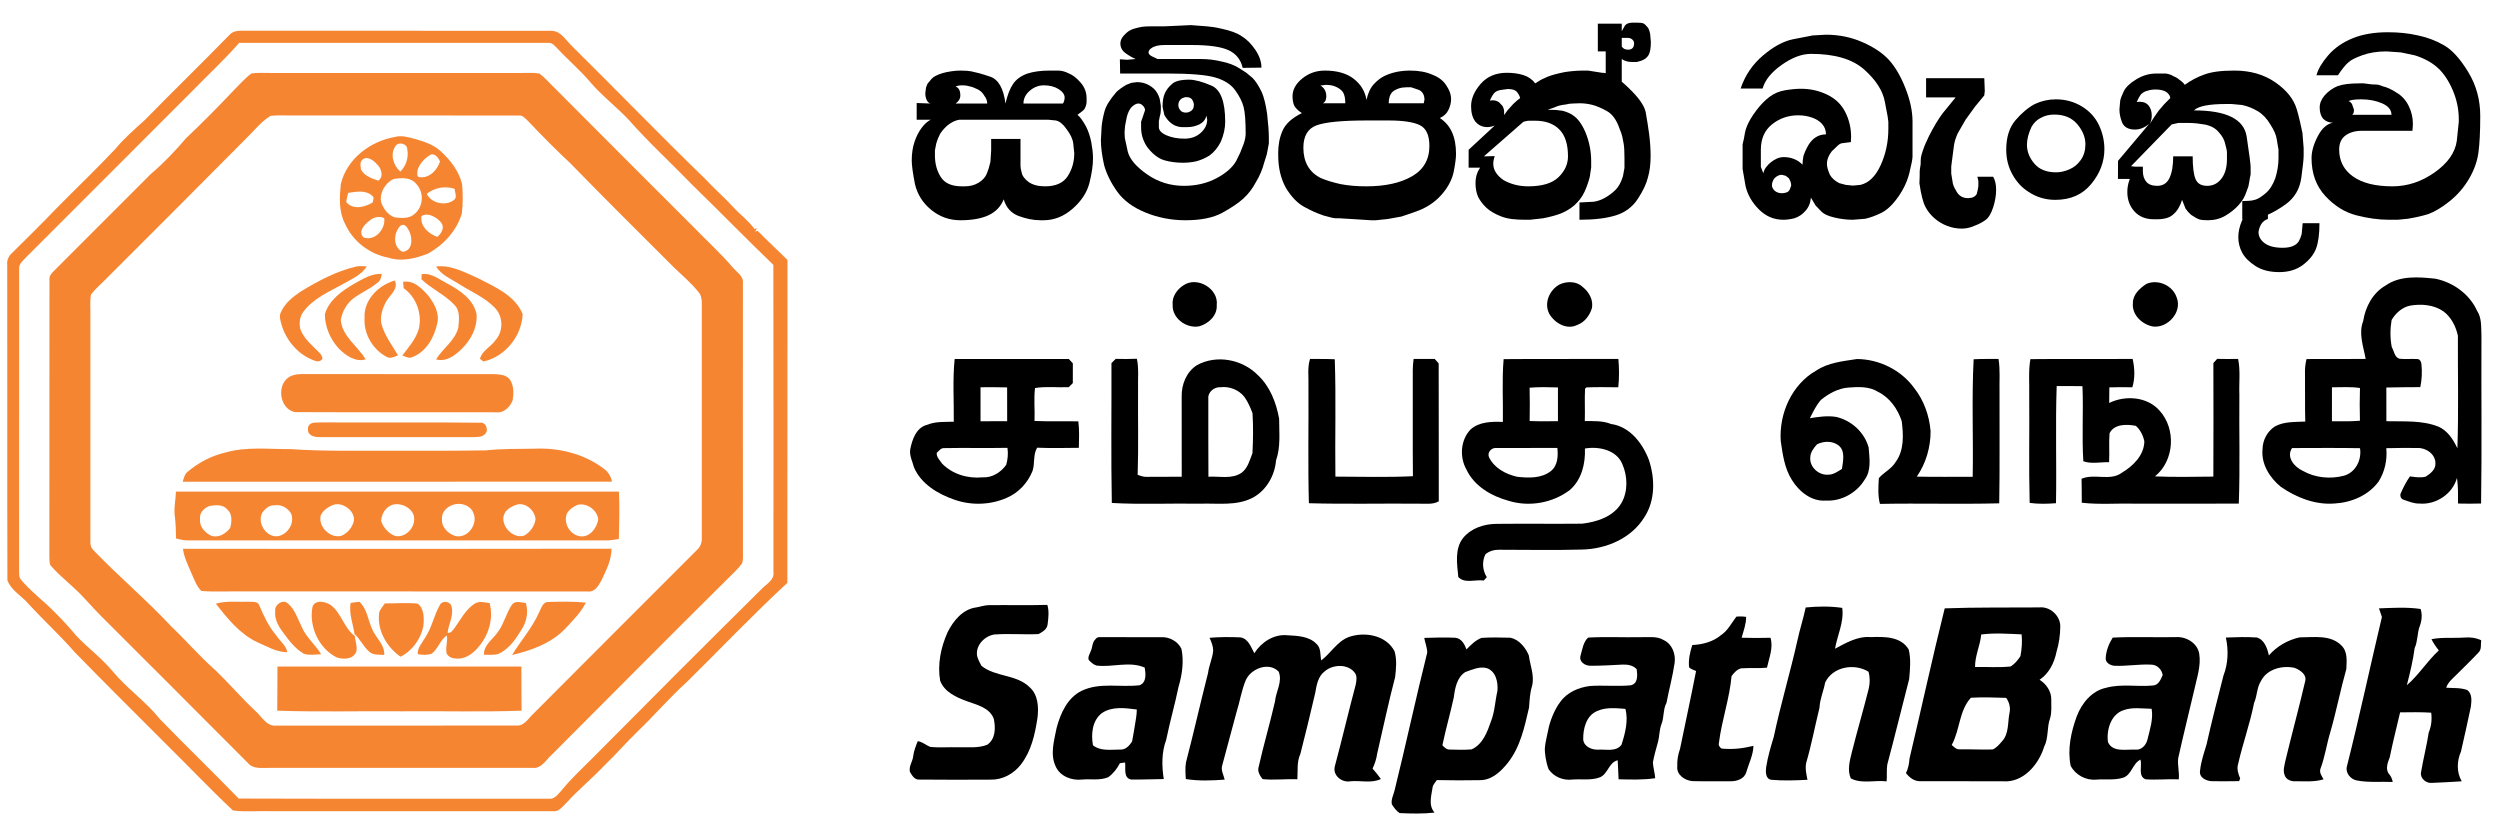
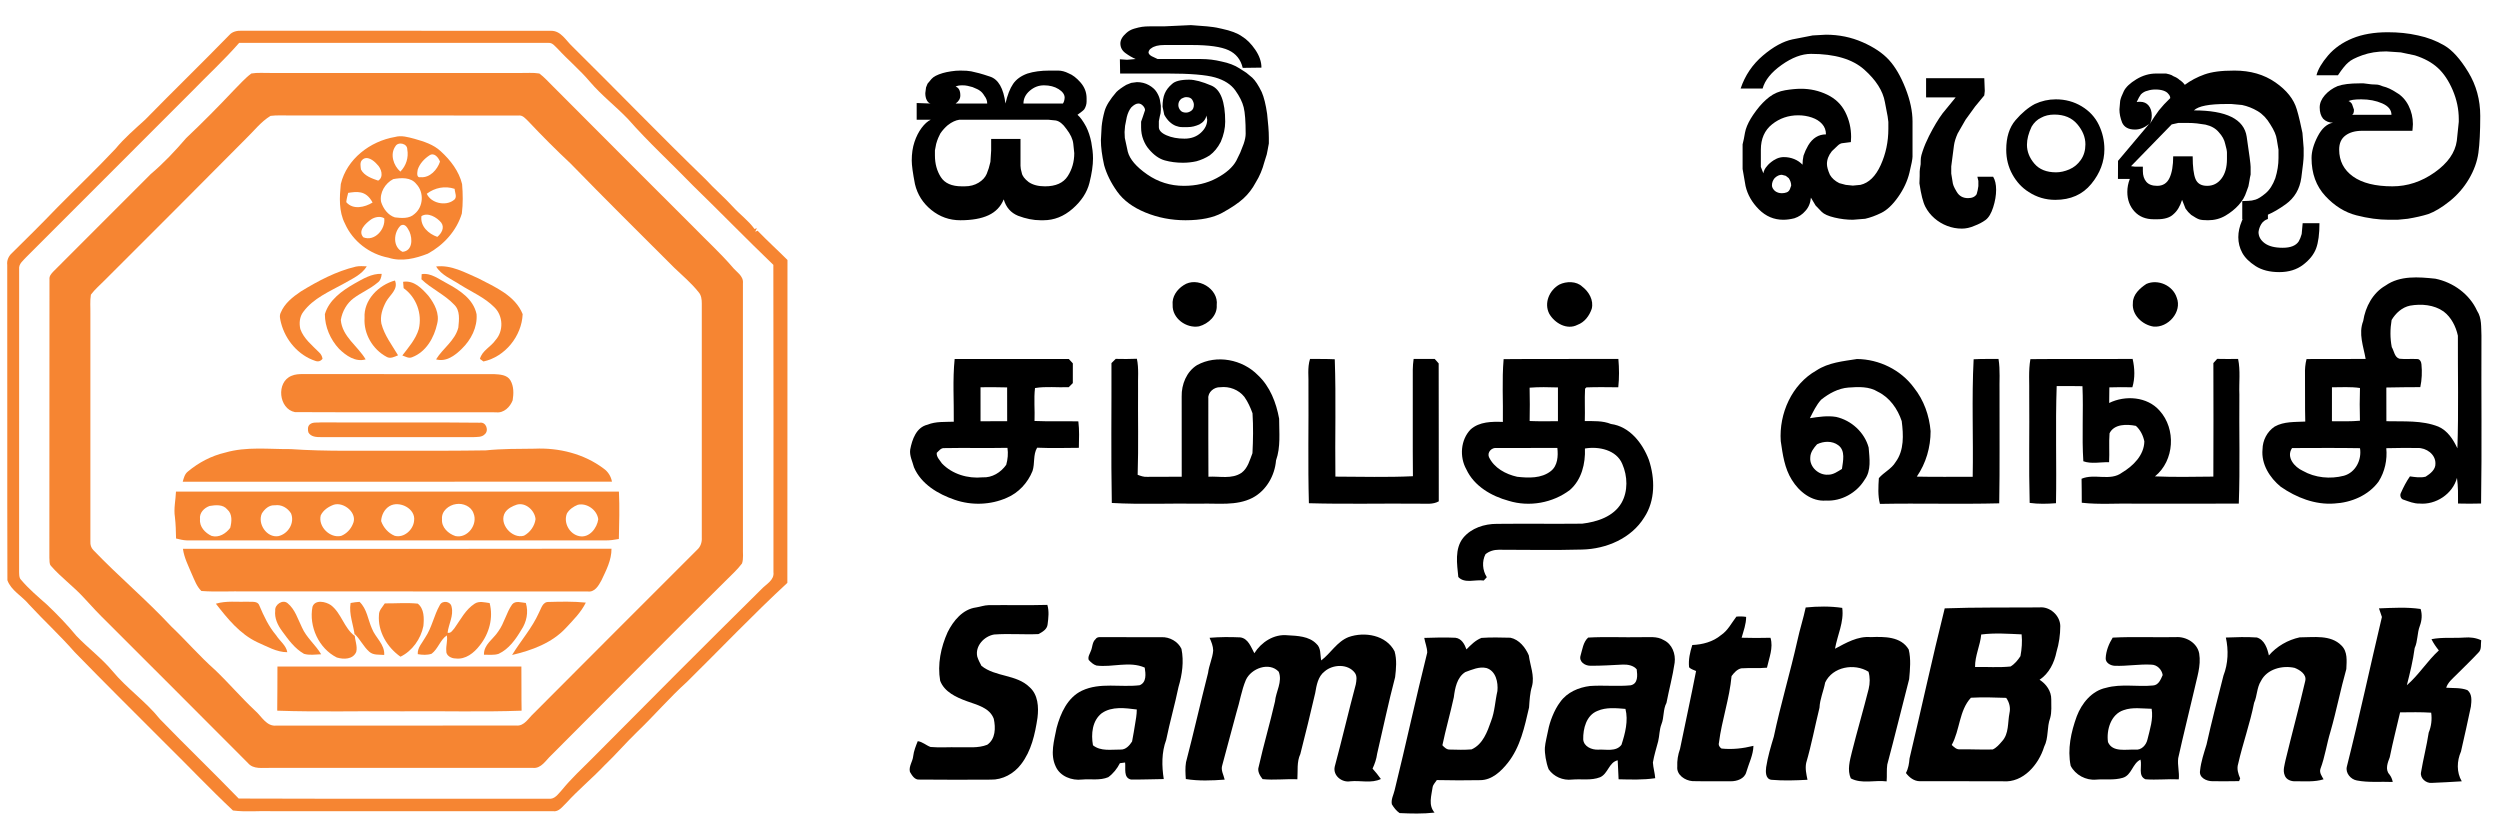
<svg xmlns="http://www.w3.org/2000/svg" width="1230pt" height="411.41pt" viewBox="0 0 1230 411.41" version="1.1">
  <g id="surface1">
    <path style=" stroke:none;fill-rule:nonzero;fill:rgb(96.1%,52.199%,19.6%);fill-opacity:1;" d="M 117.66 21.102 C 110.371 29.453 102.191 36.953 94.488 44.902 C 67.301 72.043 40.199 99.262 13.02 126.402 C 11.469 128.152 9.121 129.773 9.418 132.422 C 9.379 182.113 9.441 231.801 9.398 281.48 C 9.488 282.73 9.32 284.203 10.289 285.184 C 14.102 289.723 18.668 293.543 23.09 297.473 C 28.199 302.32 33.102 307.41 37.59 312.852 C 43.262 318.812 49.949 323.75 55.262 330.082 C 62.352 338.691 71.719 345.07 78.68 353.801 C 91.441 366.973 104.68 379.703 117.441 392.883 C 168.289 393.062 219.16 392.922 270.02 392.961 C 272.922 393.352 274.578 390.652 276.32 388.832 C 280.961 383.121 286.371 378.141 291.551 372.941 C 319.078 345.16 346.719 317.48 374.531 289.973 C 376.859 287.422 381.059 285.512 380.539 281.48 C 380.52 231.094 380.621 180.691 380.488 130.301 C 367.16 117.512 354.289 104.262 341.039 91.383 C 330.398 80.363 319.039 70.023 308.922 58.504 C 302.879 52.211 295.898 46.871 290.238 40.211 C 285.352 34.434 279.52 29.562 274.398 24.004 C 273.07 22.812 271.859 20.922 269.852 21.102 C 219.121 21.082 168.391 21.082 117.66 21.102 Z M 112.809 17.254 C 114.328 15.473 116.711 15.043 118.941 15.113 C 169.648 15.184 220.359 15.082 271.07 15.16 C 275.98 15.043 278.441 19.953 281.609 22.871 C 303.57 44.57 325.02 66.801 347.211 88.273 C 351.5 92.98 356.391 97.094 360.672 101.812 C 364.059 105.551 368.25 108.523 371.211 112.66 L 372.379 112.281 L 371.559 114.012 L 372.73 113.512 C 377.488 118.453 382.59 123.051 387.441 127.91 C 387.359 180.863 387.48 233.82 387.379 286.773 C 370.41 302.441 354.5 319.211 338.051 335.422 C 329.461 343.172 321.922 351.992 313.578 360 C 307.98 365.402 302.91 371.32 297.281 376.691 C 291.281 383.012 284.52 388.582 278.641 395.031 C 276.719 396.781 275.012 399.57 272.02 399.113 C 226.012 399.094 180.012 399.102 134 399.102 C 127.551 398.863 121.02 399.602 114.621 398.762 C 103.289 388.133 92.602 376.801 81.512 365.91 C 66.539 350.902 51.469 335.992 36.691 320.793 C 29.539 312.613 21.52 305.254 14.16 297.273 C 10.832 293.242 5.41 290.492 3.641 285.473 C 3.488 233.773 3.648 182.051 3.559 130.352 C 3.27 128.023 4.289 125.891 6.012 124.383 C 13.398 117.121 20.762 109.82 27.93 102.352 C 37.52 92.613 47.441 83.191 56.801 73.223 C 61.168 67.922 66.398 63.473 71.449 58.852 C 85.121 44.871 99.16 31.262 112.809 17.254 " />
    <path style=" stroke:none;fill-rule:nonzero;fill:rgb(96.1%,52.199%,19.6%);fill-opacity:1;" d="M 133.102 57.012 C 128.32 59.922 124.879 64.512 120.879 68.352 C 97.832 91.621 74.648 114.762 51.48 137.91 C 49.199 140.242 46.66 142.352 44.719 144.98 C 44.199 148.102 44.539 151.281 44.469 154.422 C 44.488 191.762 44.5 229.113 44.469 266.453 C 44.371 268.004 44.789 269.512 45.918 270.633 C 58.281 283.551 72.031 295.07 84.23 308.172 C 91.582 315.16 98.211 322.883 105.809 329.613 C 112.629 336.121 118.73 343.32 125.629 349.762 C 128.738 352.5 131.141 357.5 135.941 356.992 C 175.32 356.953 214.699 356.973 254.078 356.973 C 258.02 357.301 260.039 353.262 262.602 350.973 C 289.328 324.062 316.23 297.312 343.02 270.461 C 344.711 268.953 345.422 266.711 345.281 264.492 C 345.25 226.113 345.238 187.73 345.281 149.363 C 345.289 147.371 345.059 145.23 343.672 143.703 C 340.148 139.262 335.789 135.613 331.711 131.711 C 314.691 114.723 297.602 97.793 280.82 80.551 C 273.621 73.801 266.648 66.812 259.879 59.621 C 258.512 58.344 257.18 56.531 255.059 56.844 C 217.379 56.773 179.691 56.852 142 56.801 C 139.039 56.82 136.051 56.641 133.102 57.012 Z M 123.66 36.16 C 126.738 35.633 129.891 35.961 133.012 35.902 C 174 35.941 215 35.922 255.988 35.91 C 259.102 35.973 262.262 35.641 265.352 36.16 C 267.82 37.953 269.809 40.312 272 42.422 C 295.16 65.602 318.238 88.852 341.461 111.953 C 347.711 118.383 354.352 124.434 360.219 131.23 C 362.199 133.762 365.91 135.672 365.52 139.352 C 365.512 182.703 365.469 226.062 365.531 269.41 C 365.41 272.004 365.91 274.73 365.078 277.223 C 362.629 280.504 359.512 283.184 356.66 286.102 C 328.031 314.441 299.699 343.094 271.219 371.582 C 268.52 374.043 266.281 378.293 262.07 377.793 C 219.051 377.781 176.02 377.762 133 377.801 C 129.25 377.66 124.699 378.684 121.961 375.383 C 98.98 352.371 76.039 329.312 53 306.352 C 48.93 302.422 45.082 298.281 41.27 294.102 C 36.211 288.531 30.031 284.113 25.09 278.434 C 24.102 277.391 24.461 275.781 24.289 274.492 C 24.359 228.812 24.262 183.141 24.34 137.473 C 24.148 135.891 25.199 134.691 26.199 133.641 C 42.121 117.57 58.238 101.691 74.168 85.641 C 80.512 80.281 86.191 74.242 91.582 67.953 C 99.621 60.352 107.41 52.48 115 44.434 C 117.84 41.621 120.449 38.543 123.66 36.16 " />
-     <path style=" stroke:none;fill-rule:nonzero;fill:rgb(96.1%,52.199%,19.6%);fill-opacity:1;" d="M 197.109 110.98 C 193.57 114.344 193.121 121.551 198.039 123.902 C 202.988 123.441 203.02 117.613 201.5 114.051 C 200.59 112.371 199.449 109.652 197.109 110.98 Z M 182.59 107.953 C 180.012 109.801 175.828 113.531 178.77 116.762 C 184.371 119.004 189.781 112.66 189.039 107.391 C 187.102 106.191 184.41 106.754 182.59 107.953 Z M 207.34 106.352 C 206.711 111.352 210.84 115.043 215.16 116.543 C 217.199 114.863 218.898 112.004 217.078 109.523 C 214.91 106.883 210.43 104.281 207.34 106.352 Z M 171.301 94.891 C 170.922 96.391 170.512 97.891 170.359 99.453 C 173.691 103.383 179.469 101.98 183.309 99.652 C 183.609 98.633 184.238 97.102 183.121 96.352 C 179.961 93.312 175.199 94.352 171.301 94.891 Z M 209.98 95.332 C 212.02 99.961 219.18 101.531 223.121 98.543 C 225.23 97.312 223.762 94.781 223.68 92.91 C 218.949 91.332 213.91 92.32 209.98 95.332 Z M 193.48 88.121 C 189.531 90.113 186.641 94.871 187.5 99.332 C 188.531 102.621 190.879 105.863 194.27 106.953 C 197.512 107.332 201.34 107.703 203.93 105.281 C 208.328 101.73 208.738 94.633 204.84 90.543 C 202.172 87.094 197.309 87.422 193.48 88.121 Z M 178.25 78.633 C 176.93 79.801 177.422 81.844 177.59 83.383 C 179.199 86.523 182.93 87.781 186.059 88.871 C 188.98 87.141 187.641 82.781 185.512 80.863 C 183.852 78.91 180.531 76.422 178.25 78.633 Z M 211.281 76.441 C 208.738 78.113 206.5 80.512 205.52 83.441 C 205.328 84.781 204.672 87.602 207.012 87.191 C 211.539 87.523 215.148 83.512 216.48 79.523 C 215.699 77.512 213.641 74.844 211.281 76.441 Z M 194.531 71.992 C 191.781 75.883 193.559 81.48 196.98 84.434 C 199.852 81.512 201.109 77.492 200.379 73.461 C 200.422 70.57 195.859 69.543 194.531 71.992 Z M 194.328 67.391 C 197.512 66.48 200.75 67.461 203.84 68.273 C 208.488 69.594 213.32 71.07 216.91 74.48 C 221.648 78.812 225.84 84.242 227.352 90.594 C 227.75 95.383 227.828 100.262 227.23 105.043 C 224.672 113.543 218.219 120.602 210.5 124.801 C 204.41 127.172 197.602 128.883 191.172 126.801 C 181.828 125.043 173.57 118.73 169.711 110.012 C 166.621 104.012 167.039 97.051 167.672 90.551 C 170.621 78.211 182.141 69.461 194.328 67.391 " />
+     <path style=" stroke:none;fill-rule:nonzero;fill:rgb(96.1%,52.199%,19.6%);fill-opacity:1;" d="M 197.109 110.98 C 193.57 114.344 193.121 121.551 198.039 123.902 C 202.988 123.441 203.02 117.613 201.5 114.051 C 200.59 112.371 199.449 109.652 197.109 110.98 Z M 182.59 107.953 C 180.012 109.801 175.828 113.531 178.77 116.762 C 184.371 119.004 189.781 112.66 189.039 107.391 C 187.102 106.191 184.41 106.754 182.59 107.953 Z M 207.34 106.352 C 206.711 111.352 210.84 115.043 215.16 116.543 C 217.199 114.863 218.898 112.004 217.078 109.523 C 214.91 106.883 210.43 104.281 207.34 106.352 Z M 171.301 94.891 C 170.922 96.391 170.512 97.891 170.359 99.453 C 173.691 103.383 179.469 101.98 183.309 99.652 C 179.961 93.312 175.199 94.352 171.301 94.891 Z M 209.98 95.332 C 212.02 99.961 219.18 101.531 223.121 98.543 C 225.23 97.312 223.762 94.781 223.68 92.91 C 218.949 91.332 213.91 92.32 209.98 95.332 Z M 193.48 88.121 C 189.531 90.113 186.641 94.871 187.5 99.332 C 188.531 102.621 190.879 105.863 194.27 106.953 C 197.512 107.332 201.34 107.703 203.93 105.281 C 208.328 101.73 208.738 94.633 204.84 90.543 C 202.172 87.094 197.309 87.422 193.48 88.121 Z M 178.25 78.633 C 176.93 79.801 177.422 81.844 177.59 83.383 C 179.199 86.523 182.93 87.781 186.059 88.871 C 188.98 87.141 187.641 82.781 185.512 80.863 C 183.852 78.91 180.531 76.422 178.25 78.633 Z M 211.281 76.441 C 208.738 78.113 206.5 80.512 205.52 83.441 C 205.328 84.781 204.672 87.602 207.012 87.191 C 211.539 87.523 215.148 83.512 216.48 79.523 C 215.699 77.512 213.641 74.844 211.281 76.441 Z M 194.531 71.992 C 191.781 75.883 193.559 81.48 196.98 84.434 C 199.852 81.512 201.109 77.492 200.379 73.461 C 200.422 70.57 195.859 69.543 194.531 71.992 Z M 194.328 67.391 C 197.512 66.48 200.75 67.461 203.84 68.273 C 208.488 69.594 213.32 71.07 216.91 74.48 C 221.648 78.812 225.84 84.242 227.352 90.594 C 227.75 95.383 227.828 100.262 227.23 105.043 C 224.672 113.543 218.219 120.602 210.5 124.801 C 204.41 127.172 197.602 128.883 191.172 126.801 C 181.828 125.043 173.57 118.73 169.711 110.012 C 166.621 104.012 167.039 97.051 167.672 90.551 C 170.621 78.211 182.141 69.461 194.328 67.391 " />
    <path style=" stroke:none;fill-rule:nonzero;fill:rgb(96.1%,52.199%,19.6%);fill-opacity:1;" d="M 148.039 143.383 C 156.512 138.211 165.422 133.461 175.141 131.16 C 176.891 130.812 178.691 130.973 180.469 131.031 C 177.891 135.242 173.18 137.172 169.109 139.562 C 162.039 143.48 154.129 146.742 149.191 153.473 C 147.379 155.863 147.121 159.051 147.762 161.902 C 149.461 166.684 153.578 169.883 157.02 173.383 C 157.941 174.223 158.5 175.273 158.68 176.531 C 157.719 177.742 156.531 178.082 155.121 177.551 C 146.77 174.801 140.449 167.32 138.281 158.91 C 137.898 157.23 137.289 155.402 138.148 153.773 C 140.02 149.223 144.078 146.062 148.039 143.383 " />
    <path style=" stroke:none;fill-rule:nonzero;fill:rgb(96.1%,52.199%,19.6%);fill-opacity:1;" d="M 214.57 131.113 C 221.969 130.211 228.809 134.102 235.379 136.961 C 243.57 141.242 253.469 145.383 257.148 154.551 C 256.719 165.332 248.488 175.57 237.859 177.844 C 237.43 177.531 236.559 176.902 236.129 176.594 C 237.141 172.512 241.539 170.652 243.809 167.32 C 247.84 162.863 247.578 155.422 243.281 151.23 C 238.5 146.371 232.078 143.66 226.379 140.082 C 222.262 137.363 217.25 135.504 214.57 131.113 " />
    <path style=" stroke:none;fill-rule:nonzero;fill:rgb(96.1%,52.199%,19.6%);fill-opacity:1;" d="M 174.301 139.582 C 178.48 137.254 182.82 134.523 187.801 134.73 C 187.648 136.434 187.172 138.16 185.66 139.141 C 182.129 142.133 177.789 143.922 174.078 146.652 C 170.629 149.184 168.371 153.211 167.68 157.41 C 168.352 165.633 176.02 170.23 179.898 176.812 C 174.859 178.273 170.219 174.961 166.809 171.621 C 162.551 167.07 159.828 160.801 159.84 154.57 C 161.891 147.551 168.281 143.051 174.301 139.582 " />
    <path style=" stroke:none;fill-rule:nonzero;fill:rgb(96.1%,52.199%,19.6%);fill-opacity:1;" d="M 207.461 134.883 C 212.148 134.141 215.988 137.434 219.922 139.41 C 226.141 142.793 232.91 147.102 234.469 154.57 C 234.969 160.961 231.75 167.211 227.23 171.582 C 223.93 174.883 219.488 178.211 214.539 176.812 C 217.871 171.371 223.859 167.641 225.5 161.184 C 225.859 157.402 226.5 152.844 223.488 149.922 C 218.789 144.91 212.27 142.141 207.352 137.402 C 207.371 136.773 207.43 135.512 207.461 134.883 " />
    <path style=" stroke:none;fill-rule:nonzero;fill:rgb(96.1%,52.199%,19.6%);fill-opacity:1;" d="M 179.371 156.41 C 178.801 147.641 186.281 140.191 194.32 138.012 C 196.109 142.363 191.781 145.094 189.941 148.441 C 188.191 151.723 186.898 155.523 187.648 159.262 C 189.148 165.012 192.859 169.773 195.84 174.812 C 194.078 175.531 192.039 176.672 190.172 175.551 C 183.352 171.922 178.828 164.184 179.371 156.41 " />
    <path style=" stroke:none;fill-rule:nonzero;fill:rgb(96.1%,52.199%,19.6%);fill-opacity:1;" d="M 198.328 138.652 C 203.711 137.781 207.641 141.973 210.859 145.641 C 213.781 149.441 216.371 154.32 215.09 159.254 C 213.621 166.094 209.66 173.102 202.828 175.723 C 201.141 176.512 199.512 175.422 197.949 174.891 C 201.051 170.832 204.59 166.852 206.051 161.852 C 207.809 154.363 204.852 146.262 198.578 141.773 C 198.5 140.723 198.41 139.691 198.328 138.652 " />
    <path style=" stroke:none;fill-rule:nonzero;fill:rgb(96.1%,52.199%,19.6%);fill-opacity:1;" d="M 143.441 184.902 C 145.172 184.141 147.09 184.051 148.961 184.031 C 180.32 184.094 211.672 184.043 243.02 184.062 C 245.879 184.23 249.48 184.344 251.121 187.133 C 252.84 190.062 252.762 193.684 252.23 196.941 C 250.988 200.242 247.84 203.363 244.051 202.852 C 211.07 202.742 178.078 202.941 145.102 202.762 C 137.141 201.211 135.719 187.98 143.441 184.902 " />
    <path style=" stroke:none;fill-rule:nonzero;fill:rgb(96.1%,52.199%,19.6%);fill-opacity:1;" d="M 152.43 208.801 C 153.922 207.512 156.148 208.043 157.98 207.82 C 184 207.98 210.031 207.66 236.051 207.973 C 239.23 207.441 240.711 211.934 238.41 213.742 C 237.012 215.16 234.871 214.934 233.051 215.062 C 208.02 215.023 182.988 215.031 157.949 215.062 C 155.699 215.082 152.969 214.973 151.73 212.742 C 151.379 211.453 151.301 209.742 152.43 208.801 " />
    <path style=" stroke:none;fill-rule:nonzero;fill:rgb(96.1%,52.199%,19.6%);fill-opacity:1;" d="M 110.801 222.672 C 121.27 219.621 132.289 221.051 143.02 220.961 C 160.641 222.184 178.34 221.641 196 221.773 C 210.34 221.781 224.68 221.801 239.012 221.582 C 246.98 220.762 255 220.844 263 220.754 C 274.961 220.203 287.32 223.254 296.969 230.512 C 299.172 232.043 300.609 234.363 301.09 236.992 C 230.691 237.043 160.301 237.012 89.91 237.004 C 90.41 235.172 90.879 233.172 92.48 231.961 C 97.77 227.543 104.059 224.242 110.801 222.672 " />
    <path style=" stroke:none;fill-rule:nonzero;fill:rgb(96.1%,52.199%,19.6%);fill-opacity:1;" d="M 103.121 248.934 C 100.422 249.891 97.98 252.344 98.418 255.434 C 98.02 259.152 100.949 262.23 104.109 263.672 C 107.711 264.723 111.172 262.492 113.262 259.711 C 114.039 256.711 114.43 252.891 111.82 250.652 C 109.719 248.062 106.039 248.453 103.121 248.934 Z M 284.262 248.363 C 282.129 249.211 280.121 250.613 278.93 252.613 C 277.078 257.211 280.211 262.852 285.039 263.793 C 289.93 264.793 293.77 259.82 294.34 255.461 C 293.77 250.883 288.699 247.293 284.262 248.363 Z M 254.281 248.281 C 252.121 249.004 249.91 250.102 248.57 252.023 C 245.078 257.492 251.922 265.371 257.828 263.551 C 260.82 261.934 263.059 258.793 263.488 255.41 C 263.121 251.141 258.621 247.043 254.281 248.281 Z M 191.629 249.012 C 189.109 250.523 187.641 253.504 187.52 256.383 C 188.621 259.551 191.039 262.312 194.172 263.613 C 198.73 264.852 203.398 260.633 203.738 256.16 C 204.609 250.191 196.391 246.121 191.629 249.012 Z M 164.281 248.301 C 161.629 249.254 159.039 250.953 157.801 253.57 C 156.422 259.07 162.379 264.98 167.859 263.652 C 170.449 262.621 172.559 260.422 173.59 257.852 C 176.211 252.594 169.262 246.801 164.281 248.301 Z M 135.23 248.602 C 132.449 248.363 130.219 250.41 128.84 252.613 C 126.559 257.684 131.238 264.703 136.949 263.781 C 141.75 262.711 145.109 257.301 143.191 252.582 C 141.488 249.891 138.469 248.094 135.23 248.602 Z M 224.398 248.004 C 220.809 248.48 217.07 251.492 217.469 255.422 C 217.109 259.402 220.539 262.602 224.059 263.742 C 230.031 265.043 235.25 258.004 232.969 252.543 C 231.82 249.121 227.789 247.441 224.398 248.004 Z M 86.582 241.863 C 159.219 241.863 231.859 241.844 304.512 241.871 C 304.891 249.641 304.641 257.41 304.48 265.184 C 302.352 265.582 300.191 265.883 298.031 265.883 C 229.328 265.844 160.629 265.883 91.941 265.871 C 90.121 265.832 88.371 265.344 86.621 264.941 C 86.551 261.422 86.469 257.891 86.059 254.402 C 85.391 250.211 86.43 246.043 86.582 241.863 " />
    <path style=" stroke:none;fill-rule:nonzero;fill:rgb(96.1%,52.199%,19.6%);fill-opacity:1;" d="M 90 270.004 C 160.281 270.051 230.57 270.121 300.852 269.961 C 300.898 275.57 298.23 280.621 295.898 285.551 C 294.5 288.16 292.551 291.551 289.07 290.992 C 233.051 290.961 177.02 290.992 121 290.98 C 113.691 290.812 106.359 291.312 99.07 290.762 C 96.789 288.551 95.738 285.48 94.461 282.66 C 92.75 278.531 90.609 274.492 90 270.004 " />
    <path style=" stroke:none;fill-rule:nonzero;fill:rgb(96.1%,52.199%,19.6%);fill-opacity:1;" d="M 106.211 297.023 C 111.352 295.473 116.762 296.254 122.039 296.062 C 123.961 296.211 126.82 295.562 127.609 297.941 C 129.809 303.141 132.219 308.281 135.91 312.621 C 137.66 315.383 140.82 317.562 141.352 320.891 C 136.07 320.883 131.352 318.023 126.641 315.992 C 118 311.934 111.941 304.371 106.211 297.023 " />
    <path style=" stroke:none;fill-rule:nonzero;fill:rgb(96.1%,52.199%,19.6%);fill-opacity:1;" d="M 135.41 300.41 C 135.07 297.492 139.102 294.73 141.5 296.781 C 145.191 299.801 146.52 304.582 148.559 308.691 C 150.77 313.73 155.23 317.223 158.012 321.902 C 155.211 321.992 152.289 322.5 149.559 321.684 C 144.969 319.082 141.84 314.672 138.789 310.504 C 136.641 307.594 134.961 304.121 135.41 300.41 " />
    <path style=" stroke:none;fill-rule:nonzero;fill:rgb(96.1%,52.199%,19.6%);fill-opacity:1;" d="M 153.738 298.551 C 155.012 294.82 160.281 295.973 162.84 297.754 C 168.012 301.742 169.238 308.98 174.551 312.922 C 173.969 307.461 171.551 302.281 172.488 296.672 C 173.961 296.434 175.422 296.152 176.898 296.113 C 180.559 299.562 181.02 304.871 182.988 309.262 C 184.719 313.773 189.371 317 189.031 322.23 C 186.551 322 183.699 322.461 181.691 320.66 C 178.84 318.152 177.238 314.551 174.5 311.922 C 174.488 314.863 176.02 317.844 175.27 320.742 C 173.648 324.5 169.07 324.5 165.719 323.492 C 156.84 319.07 151.898 308.203 153.738 298.551 " />
    <path style=" stroke:none;fill-rule:nonzero;fill:rgb(96.1%,52.199%,19.6%);fill-opacity:1;" d="M 189.32 296.871 C 194.719 296.922 200.16 296.441 205.539 296.992 C 208.77 299.531 208.672 304.262 208.309 307.992 C 207.09 314.281 202.828 320.301 197.039 323.094 C 190.512 318.512 185.789 310.691 186.449 302.543 C 186.398 300.273 188.211 298.66 189.32 296.871 " />
    <path style=" stroke:none;fill-rule:nonzero;fill:rgb(96.1%,52.199%,19.6%);fill-opacity:1;" d="M 216.398 297.684 C 217.621 295.203 221.77 295.801 222.18 298.551 C 223.289 302.934 220.699 307.051 220.219 311.301 C 221.84 311.762 222.699 310.043 223.609 309.051 C 226.621 304.832 229.039 299.91 233.531 297.012 C 235.781 295.551 238.461 296.402 240.898 296.711 C 242.809 303.934 240.68 311.793 236.051 317.531 C 233.262 321.203 229.031 324.613 224.129 323.961 C 222.07 323.98 219.352 322.562 219.578 320.203 C 219.352 317.652 220.34 315.113 219.828 312.602 C 216.621 314.781 215.539 319.23 212.371 321.633 C 210.172 322.391 207.781 322.23 205.539 321.844 C 205.309 318.641 207.82 316.223 209.25 313.602 C 212.52 308.711 213.5 302.754 216.398 297.684 " />
    <path style=" stroke:none;fill-rule:nonzero;fill:rgb(96.1%,52.199%,19.6%);fill-opacity:1;" d="M 251.969 297.391 C 253.641 295.332 256.5 296.492 258.711 296.66 C 260.109 301.23 259.09 306.051 256.441 309.973 C 253.68 314.602 250.371 319.32 245.328 321.684 C 243.012 322.453 240.512 322.07 238.109 322.121 C 237.949 317.051 242.75 314.441 245.18 310.613 C 248.121 306.57 249.09 301.461 251.969 297.391 " />
    <path style=" stroke:none;fill-rule:nonzero;fill:rgb(96.1%,52.199%,19.6%);fill-opacity:1;" d="M 265.148 301.473 C 266.289 299.402 266.93 296.051 269.93 296.16 C 276.02 295.992 282.148 295.863 288.219 296.48 C 285.891 301.281 282.02 305.051 278.449 308.922 C 271.551 316.383 261.602 319.992 251.941 322.25 C 256.199 315.25 261.77 309.031 265.148 301.473 " />
    <path style=" stroke:none;fill-rule:nonzero;fill:rgb(96.1%,52.199%,19.6%);fill-opacity:1;" d="M 136.5 327.934 C 176.512 327.941 216.52 327.973 256.52 327.922 C 256.621 335.16 256.48 342.41 256.629 349.652 C 237.102 350.371 217.539 349.762 198 349.961 C 177.461 349.762 156.91 350.371 136.391 349.652 C 136.531 342.41 136.43 335.172 136.5 327.934 " />
    <path style=" stroke:none;fill-rule:nonzero;fill:rgb(0%,0%,0%);fill-opacity:1;" d="M 1127.691 220.445 C 1124.66 224.957 1128.922 229.816 1132.988 231.656 C 1139.059 235.117 1146.512 235.797 1153.211 234.059 C 1158.988 232.445 1162.051 226.195 1161.121 220.508 C 1149.98 220.297 1138.828 220.438 1127.691 220.445 Z M 1147.32 190.547 C 1147.289 196.117 1147.32 201.676 1147.309 207.246 C 1151.898 207.266 1156.5 207.398 1161.09 206.996 C 1160.941 201.629 1160.93 196.258 1161.109 190.898 C 1156.539 190.207 1151.91 190.559 1147.32 190.547 Z M 1185.73 150.379 C 1181.789 151.207 1178.68 154.066 1176.672 157.438 C 1175.922 161.836 1175.891 166.398 1176.75 170.785 C 1177.91 172.707 1178.078 175.758 1180.52 176.496 C 1183.379 176.816 1186.27 176.469 1189.148 176.648 C 1190.488 176.488 1191.289 178.047 1191.352 179.195 C 1191.73 182.957 1191.57 186.766 1190.789 190.469 C 1185.219 190.457 1179.648 190.559 1174.078 190.656 C 1174.09 196.188 1174.102 201.707 1174.102 207.238 C 1182.66 207.457 1191.551 206.676 1199.68 209.898 C 1204.25 211.898 1206.98 216.227 1209.039 220.566 C 1209.66 202.117 1209.211 183.629 1209.281 165.168 C 1208.301 160.656 1206.031 156.105 1202.27 153.258 C 1197.512 149.906 1191.328 149.406 1185.73 150.379 Z M 1173.699 140.488 C 1180.801 135.477 1189.98 136.258 1198.18 137.117 C 1206.93 138.887 1215.012 144.688 1218.73 152.926 C 1221.109 156.527 1220.66 161.008 1220.871 165.129 C 1220.738 192.656 1221.121 220.207 1220.691 247.727 C 1216.898 247.855 1213.121 247.828 1209.352 247.738 C 1209.371 243.516 1209.441 239.297 1208.828 235.117 C 1206.73 243.016 1198.43 248.488 1190.371 247.746 C 1187.68 247.828 1185.191 246.758 1182.711 245.906 C 1181.172 245.648 1180.539 243.668 1181.289 242.426 C 1182.52 239.629 1183.941 236.898 1185.691 234.379 C 1188.238 234.727 1190.879 235.195 1193.43 234.516 C 1195.691 233.086 1198.398 231.008 1198.23 228.027 C 1198.309 223.477 1193.711 220.277 1189.449 220.406 C 1184.309 220.367 1179.18 220.367 1174.051 220.508 C 1174.609 226.207 1173.34 232.078 1170.27 236.918 C 1165.289 243.758 1156.781 247.297 1148.512 247.727 C 1139.059 248.469 1129.789 244.797 1122.129 239.488 C 1116.711 235.059 1112.449 228.328 1113.16 221.066 C 1113.219 216.629 1115.422 212.348 1119.129 209.879 C 1123.711 207.297 1129.102 207.688 1134.191 207.406 C 1133.98 199.648 1134.16 191.879 1134.059 184.105 C 1133.98 181.598 1134.18 179.078 1134.82 176.648 C 1144.512 176.586 1154.211 176.676 1163.898 176.598 C 1162.84 170.445 1160.262 164.148 1162.699 157.926 C 1163.762 150.977 1167.43 144.059 1173.699 140.488 " />
    <path style=" stroke:none;fill-rule:nonzero;fill:rgb(0%,0%,0%);fill-opacity:1;" d="M 582.316 140.336 C 589.008 135.785 599.656 142.016 598.629 150.148 C 598.988 155.227 594.535 159.336 589.926 160.566 C 583.719 161.695 576.656 156.637 576.945 150.035 C 576.527 146.016 579.047 142.406 582.316 140.336 " />
    <path style=" stroke:none;fill-rule:nonzero;fill:rgb(0%,0%,0%);fill-opacity:1;" d="M 767.195 140.008 C 770.578 138.336 775.578 138.227 778.477 141.027 C 781.746 143.508 784.195 147.727 783.129 151.938 C 781.957 155.355 779.629 158.535 776.129 159.816 C 770.957 162.516 764.867 158.988 762.219 154.348 C 759.559 149.117 762.246 142.797 767.195 140.008 " />
    <path style=" stroke:none;fill-rule:nonzero;fill:rgb(0%,0%,0%);fill-opacity:1;" d="M 1056.02 139.688 C 1061.73 137.188 1069.051 140.438 1070.949 146.426 C 1073.73 153.426 1066.672 161.406 1059.469 160.668 C 1054.031 159.809 1048.781 154.918 1049.379 149.105 C 1049.32 144.945 1052.789 141.809 1056.02 139.688 " />
    <path style=" stroke:none;fill-rule:nonzero;fill:rgb(0%,0%,0%);fill-opacity:1;" d="M 460.879 222.785 C 460.637 224.848 462.398 226.387 463.426 227.996 C 468.508 233.316 476.195 235.559 483.426 234.848 C 488.129 235.117 492.418 232.438 495.059 228.688 C 495.828 225.977 496.086 223.129 495.668 220.336 C 485.297 220.547 474.926 220.266 464.566 220.469 C 462.906 220.336 461.969 221.836 460.879 222.785 Z M 482.418 190.527 C 482.438 196.098 482.438 201.676 482.426 207.258 C 486.797 207.238 491.156 207.277 495.527 207.227 C 495.508 201.688 495.535 196.148 495.508 190.605 C 491.148 190.445 486.777 190.508 482.418 190.527 Z M 469.688 176.637 C 488.406 176.617 507.129 176.629 525.855 176.629 C 526.496 177.355 527.156 178.066 527.836 178.777 C 527.848 182.016 527.867 185.246 527.828 188.488 C 527.137 189.129 526.469 189.797 525.828 190.488 C 520.297 190.738 514.688 189.996 509.227 190.918 C 508.578 196.277 509.207 201.719 508.988 207.117 C 516.168 207.438 523.355 207.129 530.547 207.316 C 531.078 211.637 530.906 215.988 530.797 220.328 C 523.957 220.406 517.105 220.547 510.266 220.266 C 508.188 223.766 509.238 227.988 507.996 231.738 C 505.676 237.527 501.117 242.496 495.328 244.926 C 487.328 248.477 477.977 248.758 469.727 245.898 C 461.547 243.105 453.195 238.188 449.668 229.906 C 448.938 227.035 447.398 224.246 447.816 221.195 C 448.766 216.238 450.797 210.238 456.348 208.945 C 460.469 207.258 464.918 207.668 469.258 207.477 C 469.379 197.195 468.648 186.867 469.688 176.637 " />
    <path style=" stroke:none;fill-rule:nonzero;fill:rgb(0%,0%,0%);fill-opacity:1;" d="M 594.496 196.078 C 594.516 208.898 594.457 221.727 594.547 234.547 C 599.988 234.207 606.066 235.898 610.898 232.578 C 613.945 230.266 614.879 226.355 616.207 222.969 C 616.547 216.438 616.648 209.855 616.238 203.328 C 615.219 200.508 613.957 197.707 612.219 195.246 C 609.418 191.719 604.828 189.977 600.379 190.516 C 597.379 190.348 594.176 192.945 594.496 196.078 Z M 548.938 176.566 C 552.406 176.648 555.879 176.668 559.348 176.508 C 560.379 181.309 559.785 186.246 559.926 191.117 C 559.809 205.277 560.188 219.457 559.727 233.605 C 561.227 234.148 562.746 234.738 564.387 234.605 C 570.059 234.617 575.727 234.578 581.406 234.547 C 581.387 221.387 581.406 208.219 581.387 195.059 C 581.246 189.168 583.785 182.828 588.945 179.637 C 598.605 174.336 611.285 176.809 618.906 184.598 C 624.879 190.195 627.906 198.137 629.336 206.008 C 629.328 212.836 630.156 219.945 627.809 226.508 C 627.207 233.988 623.008 241.367 616.246 244.926 C 608.266 249.035 599.047 247.516 590.418 247.816 C 575.945 247.566 561.445 248.285 547.008 247.457 C 546.578 224.527 546.906 201.578 546.836 178.648 C 547.535 177.957 548.238 177.266 548.938 176.566 " />
    <path style=" stroke:none;fill-rule:nonzero;fill:rgb(0%,0%,0%);fill-opacity:1;" d="M 644.535 176.598 C 648.586 176.629 652.648 176.559 656.707 176.758 C 657.379 195.988 656.758 215.258 657.016 234.496 C 669.727 234.527 682.457 234.906 695.156 234.297 C 695.008 218.566 695.137 202.848 695.086 187.117 C 695.078 183.605 694.969 180.078 695.508 176.598 C 698.957 176.629 702.418 176.629 705.879 176.598 C 706.508 177.336 707.156 178.066 707.828 178.797 C 707.926 201.418 707.809 224.035 707.879 246.656 C 704.977 248.316 701.586 247.758 698.418 247.816 C 680.266 247.637 662.105 248.105 643.977 247.586 C 643.445 228.445 643.898 209.277 643.758 190.117 C 643.938 185.617 643.137 180.969 644.535 176.598 " />
    <path style=" stroke:none;fill-rule:nonzero;fill:rgb(0%,0%,0%);fill-opacity:1;" d="M 732.547 224.848 C 735.098 230.266 740.828 233.328 746.457 234.578 C 752.035 235.188 758.367 235.457 763.027 231.766 C 766.426 229.078 766.656 224.355 766.219 220.379 C 756.266 220.477 746.316 220.336 736.379 220.418 C 733.969 220.059 731.617 222.445 732.547 224.848 Z M 752.566 190.738 C 752.695 196.195 752.695 201.668 752.586 207.137 C 757.219 207.336 761.867 207.277 766.508 207.219 C 766.527 201.688 766.535 196.148 766.508 190.617 C 761.855 190.469 757.195 190.367 752.566 190.738 Z M 739.785 176.695 C 758.605 176.516 777.426 176.688 796.238 176.605 C 796.648 181.238 796.695 185.918 796.188 190.547 C 790.957 190.508 785.719 190.387 780.488 190.598 L 779.848 191.246 C 779.559 196.535 779.898 201.848 779.719 207.156 C 784.047 207.219 788.488 206.926 792.598 208.598 C 801.816 209.828 808.137 218.047 811.238 226.238 C 814.297 235.387 814.469 246.266 808.969 254.559 C 802.617 264.898 790.238 270.105 778.445 270.379 C 764.766 270.758 751.078 270.496 737.406 270.477 C 735.047 270.469 732.688 271.156 730.855 272.676 C 729.027 276.168 729.379 280.668 731.508 283.977 C 730.996 284.516 730.496 285.059 730.008 285.617 C 725.918 284.996 720.637 287.277 717.488 283.887 C 716.867 277.527 715.598 269.988 719.887 264.629 C 723.879 259.785 730.328 257.727 736.438 257.738 C 750.426 257.586 764.426 257.797 778.418 257.648 C 785.727 256.785 793.848 254.188 797.766 247.445 C 801.059 241.695 800.785 234.227 798.168 228.277 C 795.285 221.309 786.527 219.508 779.785 220.668 C 780.078 228.086 778.168 236.059 772.367 241.086 C 763.926 247.469 752.426 249.535 742.309 246.418 C 733.828 244.117 725.266 239.195 721.438 230.918 C 718.008 224.816 718.586 216.367 723.559 211.266 C 727.879 207.426 733.957 207.398 739.406 207.586 C 739.598 197.297 738.906 186.957 739.785 176.695 " />
    <path style=" stroke:none;fill-rule:nonzero;fill:rgb(0%,0%,0%);fill-opacity:1;" d="M 893.996 218.578 C 892.336 220.418 890.668 222.559 890.648 225.156 C 890.285 229.848 894.855 233.879 899.426 233.547 C 902.008 233.598 904.129 231.988 906.238 230.719 C 906.766 226.879 908.066 221.668 904.398 219.027 C 901.426 216.809 897.238 216.996 893.996 218.578 Z M 893.676 182.266 C 899.629 178.348 906.785 177.727 913.629 176.637 C 924.488 176.727 935.246 181.957 941.695 190.797 C 946.527 196.855 949.207 204.418 949.855 212.105 C 949.867 220.047 947.586 227.926 943.066 234.496 C 952.227 234.707 961.398 234.547 970.566 234.578 C 970.926 215.309 970.035 195.988 971.027 176.758 C 975.098 176.535 979.176 176.629 983.266 176.605 C 984.168 182.066 983.629 187.617 983.766 193.117 C 983.688 211.285 983.945 229.469 983.617 247.637 C 964.059 248.129 944.477 247.547 924.918 247.918 C 923.855 243.785 924.129 239.457 924.398 235.246 C 926.867 232.336 930.648 230.707 932.637 227.328 C 936.906 221.566 936.496 213.918 935.648 207.188 C 933.656 201.219 929.746 195.566 923.945 192.758 C 919.617 190.047 914.297 190.316 909.418 190.676 C 904.406 191.059 899.848 193.586 895.996 196.656 C 893.586 199.309 892.078 202.598 890.469 205.746 C 894.719 205.098 899.059 204.406 903.367 205.117 C 910.867 206.809 917.367 212.727 919.379 220.195 C 919.785 225.457 920.785 231.488 917.406 236.008 C 913.535 242.457 905.945 246.719 898.398 246.277 C 891.316 246.879 885.105 241.848 881.598 236.117 C 877.977 230.398 877.098 223.598 876.129 217.047 C 875.207 203.488 881.578 189.078 893.676 182.266 " />
    <path style=" stroke:none;fill-rule:nonzero;fill:rgb(0%,0%,0%);fill-opacity:1;" d="M 998.957 176.695 C 1015.719 176.508 1032.488 176.738 1049.25 176.578 C 1050.301 181.117 1050.488 186.059 1049.121 190.547 C 1045.34 190.445 1041.559 190.477 1037.801 190.586 C 1037.762 193.137 1037.738 195.695 1037.719 198.266 C 1045.621 194.367 1056.41 195.117 1062.48 201.996 C 1070.73 211.035 1069.852 226.617 1060.238 234.379 C 1069.801 234.797 1079.391 234.578 1088.969 234.488 C 1089.051 215.867 1089.031 197.246 1088.98 178.629 C 1089.59 177.945 1090.211 177.258 1090.84 176.566 C 1094.27 176.648 1097.699 176.637 1101.141 176.586 C 1102.359 182.348 1101.531 188.277 1101.77 194.117 C 1101.59 211.996 1102.141 229.906 1101.488 247.766 C 1084.461 247.879 1067.441 247.766 1050.422 247.816 C 1041.691 247.559 1032.91 248.348 1024.23 247.348 C 1024.191 243.406 1024.238 239.477 1024.129 235.547 C 1030.488 232.797 1038.211 236.918 1044.051 232.516 C 1049.531 229.227 1054.898 223.969 1055.02 217.168 C 1054.441 214.285 1053.059 211.496 1050.852 209.527 C 1046.43 208.629 1040.148 208.527 1037.898 213.176 C 1037.52 217.898 1037.93 222.656 1037.672 227.398 C 1033.488 227.297 1028.941 228.367 1025 226.945 C 1024.211 214.668 1025.102 202.309 1024.57 190.008 C 1020.34 189.879 1016.109 189.957 1011.891 189.938 C 1011.219 209.129 1011.898 228.367 1011.551 247.578 C 1007.238 247.906 1002.891 248.027 998.598 247.426 C 998.117 229.668 998.547 211.887 998.379 194.117 C 998.508 188.309 997.938 182.445 998.957 176.695 " />
    <path style=" stroke:none;fill-rule:nonzero;fill:rgb(0%,0%,0%);fill-opacity:1;" d="M 480.266 298.855 C 482.309 298.535 484.277 297.777 486.367 297.738 C 496.008 297.617 505.656 297.879 515.297 297.605 C 516.219 300.707 515.836 303.988 515.426 307.148 C 515.227 309.586 512.855 310.969 510.918 311.969 C 503.648 312.297 496.355 311.637 489.098 312.176 C 484.195 313.016 479.648 317.867 480.816 323.059 C 481.297 324.648 482.098 326.125 482.867 327.598 C 489.816 333.148 500.016 331.727 506.488 338.027 C 510.758 341.738 511.098 347.918 510.445 353.156 C 509.238 361.176 507.418 369.477 502.355 376.027 C 498.867 380.637 493.285 383.727 487.438 383.578 C 475.746 383.617 464.059 383.695 452.379 383.547 C 450.008 383.797 448.719 381.516 447.688 379.785 C 447.008 377.027 449.066 374.668 449.297 372.008 C 449.605 369.438 450.578 367.035 451.535 364.656 C 453.918 364.969 455.648 366.738 457.836 367.516 C 462.348 367.918 466.887 367.527 471.418 367.656 C 476.176 367.535 481.188 368.227 485.727 366.418 C 489.855 363.547 489.879 358.086 488.945 353.656 C 486.898 348.125 480.656 346.828 475.746 345.008 C 470.535 343.117 464.668 340.477 462.559 334.938 C 461.156 326.848 462.898 318.457 466.227 311.047 C 469.027 305.418 473.656 299.719 480.266 298.855 " />
    <path style=" stroke:none;fill-rule:nonzero;fill:rgb(0%,0%,0%);fill-opacity:1;" d="M 960.246 366.527 C 961.406 367.559 962.578 368.855 964.309 368.656 C 969.676 368.605 975.047 368.898 980.418 368.738 C 982.297 367.898 983.676 366.246 985.008 364.707 C 988.488 360.945 987.719 355.477 988.668 350.809 C 989.266 348.148 988.586 345.535 987.047 343.348 C 981.258 343.137 975.457 342.969 969.688 343.285 C 963.836 349.617 964.316 359.176 960.246 366.527 Z M 974.758 312.176 C 974.266 317.605 971.656 322.605 971.727 328.148 C 977.535 328.047 983.387 328.516 989.176 327.918 C 991.227 326.719 992.766 324.797 994.059 322.828 C 994.727 319.309 994.996 315.676 994.629 312.105 C 988.008 311.828 981.348 311.309 974.758 312.176 Z M 956.797 299.309 C 972.277 298.746 987.797 298.977 1003.289 298.848 C 1008.512 298.258 1013.578 302.797 1013.66 308.027 C 1013.648 312.309 1013.039 316.598 1011.801 320.695 C 1010.711 326.066 1008.148 331.355 1003.461 334.445 C 1006.75 336.516 1009.281 340.086 1009.219 344.086 C 1009.191 347.117 1009.52 350.246 1008.699 353.219 C 1006.961 357.809 1008.012 362.977 1005.711 367.426 C 1003.039 376.156 995.406 385.195 985.469 384.398 C 971.828 384.309 958.188 384.398 944.547 384.355 C 941.676 384.336 939.355 382.488 937.707 380.309 C 938.918 378.105 939.277 375.637 939.488 373.176 C 945.348 348.578 950.668 323.836 956.797 299.309 " />
    <path style=" stroke:none;fill-rule:nonzero;fill:rgb(0%,0%,0%);fill-opacity:1;" d="M 888.398 298.879 C 894.355 298.297 900.438 298.195 906.379 299.078 C 907.336 306.047 903.988 312.438 902.828 319.176 C 908.277 316.277 913.996 312.898 920.418 313.457 C 927.008 313.219 935.258 313.059 939.086 319.559 C 940.246 324.309 939.738 329.297 939.309 334.117 C 935.668 348.125 932.266 362.227 928.535 376.168 C 928.148 378.906 928.457 381.676 928.219 384.438 C 922.398 383.707 915.977 385.816 910.598 382.969 C 908.758 378.867 910.117 374.176 911.129 370.016 C 913.738 359.605 916.766 349.348 919.379 338.969 C 920.047 336.168 920.098 333.266 919.309 330.496 C 912.348 326.148 901.617 328.027 897.977 335.809 C 897.207 339.977 895.387 343.887 895.195 348.176 C 892.969 357.207 891.258 366.387 888.648 375.328 C 888.066 378.105 888.727 380.918 889.285 383.656 C 883.355 383.969 877.367 384.188 871.469 383.656 C 868.578 383.219 868.656 379.688 868.945 377.469 C 869.738 372.375 871.207 367.398 872.707 362.488 C 876.066 346.566 880.797 330.887 884.348 315.008 C 885.508 309.598 887.258 304.316 888.398 298.879 " />
    <path style=" stroke:none;fill-rule:nonzero;fill:rgb(0%,0%,0%);fill-opacity:1;" d="M 1170.449 299.316 C 1177.262 299.066 1184.172 298.617 1190.941 299.617 C 1191.809 302.367 1191.551 305.277 1190.551 307.957 C 1189.191 311.477 1189.609 315.398 1188.012 318.848 C 1187.211 325.027 1185.699 331.086 1184.172 337.125 C 1190.059 332.078 1194.16 325.258 1199.91 320.016 C 1198.531 318.277 1197.25 316.469 1196.289 314.477 C 1201.609 313.418 1207.059 314.059 1212.449 313.676 C 1215.289 313.445 1218.141 313.766 1220.75 315.008 C 1220.441 317.016 1221.07 319.535 1219.391 321.066 C 1215.852 324.875 1212.07 328.438 1208.41 332.125 C 1206.551 333.996 1204.352 335.738 1203.531 338.355 C 1207 338.625 1210.66 338.258 1213.961 339.535 C 1216.422 341.488 1215.988 344.867 1215.68 347.637 C 1214.16 355.027 1212.461 362.375 1210.809 369.727 C 1208.762 374.426 1208.551 379.906 1211.191 384.406 C 1206.25 384.676 1201.309 385.027 1196.379 385.188 C 1193.641 385.438 1190.641 382.926 1191.129 380.066 C 1192.219 373.488 1193.922 367.027 1194.922 360.438 C 1196.211 357.328 1196.602 353.969 1196.141 350.637 C 1191.039 350.309 1185.941 350.426 1180.852 350.477 C 1179.148 357.848 1177.25 365.156 1175.762 372.559 C 1174.762 375.168 1173.371 378.605 1175.578 380.996 C 1176.43 382.086 1176.969 383.336 1177.23 384.727 C 1171.352 384.457 1165.379 385.125 1159.578 383.988 C 1156.57 383.477 1153.879 380.336 1154.641 377.219 C 1160.82 352.727 1166.07 328.105 1171.898 303.559 C 1171.469 302.117 1170.898 300.727 1170.449 299.316 " />
    <path style=" stroke:none;fill-rule:nonzero;fill:rgb(0%,0%,0%);fill-opacity:1;" d="M 846.738 312.477 C 850.105 310.238 851.906 306.516 854.297 303.387 C 855.887 303.219 857.488 303.258 859.098 303.508 C 859.117 307.059 857.809 310.398 856.879 313.766 C 861.605 313.887 866.348 313.938 871.086 313.785 C 872.566 318.758 870.379 323.688 869.348 328.508 C 865.137 328.906 860.906 328.527 856.695 328.816 C 854.629 329.285 853.148 331.008 851.926 332.637 C 850.938 343.746 847.098 354.375 845.719 365.457 C 845.379 366.617 846.016 367.637 846.969 368.277 C 852.246 368.848 857.547 368.238 862.695 366.957 C 862.586 371.488 860.426 375.566 859.188 379.848 C 858.316 383.188 854.566 384.418 851.488 384.387 C 845.227 384.297 838.957 384.469 832.707 384.316 C 829.035 384.047 824.809 381.258 825.219 377.188 C 825.078 374.227 825.559 371.277 826.559 368.508 C 829.168 355.727 831.977 342.988 834.469 330.137 C 833.285 329.578 831.957 329.277 831.035 328.316 C 830.629 324.598 831.477 320.867 832.605 317.348 C 837.656 317.125 842.785 315.797 846.738 312.477 " />
    <path style=" stroke:none;fill-rule:nonzero;fill:rgb(0%,0%,0%);fill-opacity:1;" d="M 617.137 321.387 C 620.559 315.918 626.785 311.875 633.406 312.547 C 638.309 312.836 643.996 312.969 647.648 316.738 C 650.027 318.766 649.469 322.168 650.035 324.938 C 654.766 321.375 657.777 315.688 663.496 313.445 C 671.379 310.637 682.027 312.457 686.137 320.457 C 687.309 324.578 686.898 328.969 686.398 333.168 C 683.117 345.605 680.508 358.246 677.559 370.816 C 677.219 373.387 676.387 375.816 675.297 378.156 C 676.758 379.785 678.129 381.477 679.398 383.266 C 674.746 385.547 669.336 383.875 664.355 384.398 C 660.195 385.137 655.676 381.578 656.695 377.168 C 660.316 363.738 663.438 350.207 667.047 336.738 C 667.379 334.867 667.797 332.668 666.578 331.027 C 663.168 326.469 655.738 326.816 651.707 330.336 C 648.438 332.816 647.738 337.156 647.086 340.945 C 644.758 350.988 642.328 361.008 639.766 370.977 C 637.938 374.875 638.598 379.246 638.309 383.406 C 632.605 383.148 626.867 383.926 621.195 383.328 C 619.855 381.625 618.508 379.426 619.285 377.207 C 621.695 366.445 624.836 355.855 627.297 345.137 C 627.719 340.258 631.078 335.438 629.137 330.496 C 624.496 325.488 615.586 328.809 612.977 334.527 C 610.777 339.695 609.988 345.328 608.297 350.668 C 606.059 359.297 603.586 367.836 601.355 376.488 C 600.527 378.918 602.035 381.246 602.535 383.578 C 596.195 384.047 589.727 384.309 583.426 383.285 C 583.227 380.535 583.066 377.746 583.516 375.016 C 587.328 360.426 590.648 345.637 594.367 331.078 C 594.816 327.316 596.598 323.855 596.887 320.066 C 596.855 317.855 596.008 315.777 595.098 313.797 C 600.105 313.375 605.168 313.355 610.188 313.586 C 614.137 314.098 615.469 318.375 617.137 321.387 " />
    <path style=" stroke:none;fill-rule:nonzero;fill:rgb(0%,0%,0%);fill-opacity:1;" d="M 720.906 330.668 C 716.797 333.285 715.848 338.578 715.277 343.059 C 713.559 350.957 711.309 358.746 709.656 366.668 C 710.648 367.746 711.828 368.906 713.438 368.785 C 716.957 368.887 720.508 368.996 724.027 368.695 C 729.535 366.238 731.777 360.066 733.617 354.766 C 735.457 350.016 735.586 344.898 736.727 339.988 C 737.148 335.719 735.996 330.117 731.355 328.676 C 727.758 327.816 724.219 329.488 720.906 330.668 Z M 700.738 313.848 C 705.828 313.676 710.938 313.535 716.035 313.777 C 719.059 314.105 720.578 316.938 721.496 319.508 C 723.668 317.297 725.918 314.996 728.879 313.848 C 733.605 313.496 738.387 313.668 743.137 313.758 C 747.438 314.668 750.527 318.578 752.176 322.445 C 752.836 327.477 755.078 332.438 753.758 337.578 C 752.695 340.988 752.559 344.547 752.297 348.078 C 750.098 357.566 748.016 367.625 741.746 375.438 C 738.438 379.566 734.059 383.719 728.438 383.836 C 721.266 383.957 714.086 383.977 706.918 383.797 C 706.219 384.926 705.117 385.906 704.855 387.266 C 704.266 391.469 702.629 396.176 705.797 399.797 C 700.086 400.445 694.309 400.309 688.586 400.035 C 686.988 398.926 685.758 397.336 684.785 395.688 C 684.316 393.297 685.617 391.105 686.137 388.855 C 691.719 366.266 696.559 343.637 702.195 321.078 C 702.188 318.586 701.137 316.266 700.738 313.848 " />
    <path style=" stroke:none;fill-rule:nonzero;fill:rgb(0%,0%,0%);fill-opacity:1;" d="M 542.105 350.867 C 537.355 354.527 536.746 361.156 537.738 366.676 C 541.598 369.766 546.785 368.727 551.355 368.785 C 553.887 368.887 555.719 366.766 556.977 364.836 C 557.566 361.969 558.102 358.371 558.469 356.219 C 558.766 354.441 559.328 351.469 559.297 349.066 C 553.605 348.367 547.129 347.406 542.105 350.867 Z M 539.016 314.457 C 539.938 312.969 541.926 313.625 543.367 313.457 C 552.727 313.559 562.086 313.445 571.457 313.496 C 575.398 313.309 579.598 315.617 581.277 319.238 C 582.547 325.445 581.629 331.938 579.828 337.969 C 578.027 346.719 575.535 355.297 573.758 364.035 C 571.457 370.195 571.578 376.887 572.566 383.297 C 567.188 383.355 561.816 383.598 556.445 383.527 C 552.598 382.676 553.938 377.996 553.547 375.156 C 552.906 375.238 551.637 375.398 550.996 375.488 C 549.637 378.156 547.688 380.637 545.246 382.387 C 541.176 384.098 536.637 383.156 532.367 383.535 C 527.336 384.148 521.566 381.969 519.418 377.125 C 516.527 371.098 518.656 364.316 519.848 358.148 C 521.758 350.957 525.227 343.168 532.316 339.809 C 541.246 335.605 551.277 338.277 560.695 337.137 C 564.219 335.719 563.676 331.488 563.207 328.457 C 555.668 325.125 547.328 328.469 539.445 327.445 C 537.906 326.969 536.719 325.828 535.648 324.695 C 535.137 323.168 536.137 321.758 536.648 320.398 C 537.566 318.457 537.297 315.969 539.016 314.457 " />
    <path style=" stroke:none;fill-rule:nonzero;fill:rgb(0%,0%,0%);fill-opacity:1;" d="M 785.926 349.777 C 780.457 351.945 778.836 358.477 778.945 363.797 C 779.188 367.316 783.188 368.988 786.297 368.828 C 790.129 368.578 795.066 370.027 797.766 366.438 C 799.586 360.836 801.207 354.559 799.719 348.777 C 795.137 348.406 790.238 347.867 785.926 349.777 Z M 781.367 313.688 C 790.027 313.195 798.727 313.668 807.418 313.488 C 811.148 313.605 815.227 312.848 818.586 314.945 C 822.695 316.875 824.496 321.746 823.926 326.066 C 822.969 332.719 821.168 339.219 819.906 345.816 C 818.137 349.105 818.809 352.957 817.418 356.348 C 816.379 359.027 816.496 361.969 815.816 364.738 C 814.918 368.188 813.809 371.605 813.227 375.148 C 813.379 377.746 814.176 380.266 814.367 382.875 C 808.406 383.766 802.336 383.547 796.348 383.406 C 796.129 380.285 796.137 377.176 795.906 374.066 C 791.586 375.027 791.176 380.676 787.246 382.406 C 782.836 384.137 777.977 383.137 773.367 383.559 C 768.977 384.066 764.445 382.137 761.926 378.477 C 760.629 375.148 759.93 370.562 760.078 367.875 C 760.199 365.656 761.309 361.32 761.719 359.137 C 762.402 355.453 764.547 349.398 767.637 345.367 C 770.977 340.617 776.688 338.188 782.297 337.508 C 788.938 337.047 795.637 337.809 802.266 337.176 C 806.008 336.398 805.629 332.246 805.266 329.316 C 803.637 327.367 800.898 326.906 798.496 326.969 C 793.129 327.219 787.746 327.605 782.379 327.547 C 779.727 327.535 776.738 325.527 777.629 322.566 C 778.535 319.547 778.926 315.875 781.367 313.688 " />
    <path style=" stroke:none;fill-rule:nonzero;fill:rgb(0%,0%,0%);fill-opacity:1;" d="M 1044.801 349.398 C 1038.52 351.457 1036.301 359.148 1037.129 365.098 C 1039.359 370.277 1046.051 368.598 1050.539 368.816 C 1053.578 369.176 1055.949 366.566 1056.559 363.797 C 1057.738 358.875 1059.48 353.836 1058.602 348.719 C 1054.012 348.656 1049.211 347.809 1044.801 349.398 Z M 1036 323.875 C 1036.141 320.277 1037.57 316.719 1039.449 313.707 C 1049.762 313.176 1060.109 313.656 1070.441 313.469 C 1075.469 313.066 1081.039 316.285 1082 321.496 C 1083.02 327.598 1080.809 333.578 1079.57 339.477 C 1076.961 350.688 1074.141 361.809 1071.672 373.059 C 1071.262 376.527 1072.328 379.969 1071.961 383.438 C 1066.488 383.176 1061 383.836 1055.57 383.406 C 1051.77 381.797 1054 376.855 1053.121 373.727 C 1049.109 375.656 1048.828 381.387 1044.391 382.688 C 1040.16 383.957 1035.672 383.219 1031.34 383.566 C 1026.281 384.059 1021.09 381.266 1018.762 376.766 C 1017.109 368.559 1018.949 360.148 1021.77 352.406 C 1024.199 345.988 1029.191 339.848 1036.191 338.398 C 1043.699 336.309 1051.621 338.016 1059.289 337.258 C 1062.02 337.105 1063.102 334.266 1064.039 332.125 C 1063.648 329.469 1061.32 327.035 1058.512 327.008 C 1052.469 326.668 1046.449 327.816 1040.422 327.566 C 1038.422 327.488 1035.922 326.148 1036 323.875 " />
    <path style=" stroke:none;fill-rule:nonzero;fill:rgb(0%,0%,0%);fill-opacity:1;" d="M 1095.121 313.668 C 1100.199 313.477 1105.309 313.285 1110.391 313.648 C 1114.129 314.785 1115.539 318.996 1116.289 322.477 C 1120.121 318.008 1125.672 314.809 1131.441 313.578 C 1138.32 313.598 1146.621 312.148 1151.969 317.566 C 1155.129 320.648 1154.559 325.156 1154.391 329.176 C 1151.512 339.309 1149.52 349.766 1146.59 359.945 C 1144.73 366.008 1143.891 372.355 1141.648 378.297 C 1141.039 380.168 1142.328 381.855 1143.199 383.418 C 1138.719 384.828 1134 384.328 1129.398 384.387 C 1127.289 384.516 1124.789 383.625 1124.078 381.457 C 1123.051 379.016 1124.02 376.406 1124.488 373.977 C 1127.629 360.945 1131.141 348.098 1134.172 335.066 C 1135 331.766 1131.57 329.637 1128.969 328.598 C 1122.898 327.227 1115.352 329.156 1112.379 335.066 C 1110.309 338.328 1110.57 342.328 1109.02 345.797 C 1107.02 355.945 1103.461 365.727 1101.172 375.816 C 1100.398 378.266 1101.191 380.719 1102.16 382.977 C 1102.031 383.309 1101.77 383.977 1101.641 384.316 C 1097.262 384.355 1092.891 384.438 1088.531 384.355 C 1085.621 384.355 1081.762 382.625 1082.441 379.105 C 1082.871 374.758 1084.34 370.527 1085.602 366.355 C 1088.121 355.008 1091.078 343.695 1093.941 332.398 C 1096.262 326.469 1096.488 319.855 1095.121 313.668 " />
    <path style=" stroke:none;fill-rule:nonzero;fill:rgb(0%,0%,0%);fill-opacity:1;" d="M 525.309 86.684 C 523.156 90.012 519.438 91.676 514.156 91.676 C 510.82 91.676 508.141 90.977 506.109 89.578 C 504.078 88.02 502.938 86.496 502.695 85.012 C 502.289 83.699 502.086 82.547 502.086 81.559 L 502.086 68.34 L 487.648 68.34 L 487.648 74.113 L 487.285 79.641 C 486.801 81.852 486.191 83.816 485.465 85.535 C 484.734 87.258 483.402 88.711 481.461 89.898 C 479.52 91.082 477.254 91.676 474.664 91.676 L 473.211 91.676 C 468.273 91.676 464.836 90.164 462.895 87.137 C 460.953 84.109 459.984 80.551 459.984 76.457 L 459.984 74.004 L 460.59 70.812 C 460.91 69.668 461.258 68.668 461.621 67.809 C 461.984 66.949 462.328 66.23 462.652 65.66 C 463.703 64.105 464.957 62.715 466.414 61.484 C 468.355 60.016 470.215 59.156 471.996 58.91 L 515.801 58.91 L 519.438 59.273 C 521.219 59.598 522.957 60.98 524.656 63.418 C 526.676 66.016 527.812 68.453 528.055 70.727 L 528.539 75.352 C 528.539 79.578 527.461 83.355 525.309 86.684 Z M 470.176 42.625 C 470.828 42.195 471.926 41.98 473.477 41.98 C 474.457 41.98 475.312 42.062 476.047 42.23 C 476.777 42.395 477.594 42.602 478.492 42.852 C 480.367 43.598 481.551 44.176 482.039 44.59 C 482.855 45.09 483.629 45.957 484.359 47.199 C 485.258 48.359 485.707 49.605 485.707 50.93 L 470.176 50.93 C 471.711 49.855 472.48 48.531 472.48 46.961 C 472.48 44.566 471.711 43.121 470.176 42.625 Z M 506.637 44.652 C 508.699 42.871 511.023 41.98 513.613 41.98 C 516.445 41.98 518.852 42.602 520.836 43.844 C 522.816 45.09 523.809 46.496 523.809 48.07 C 523.727 49.312 523.441 50.266 522.957 50.93 L 503.543 50.93 C 503.543 48.523 504.574 46.434 506.637 44.652 Z M 536.91 69.945 C 536.344 67.117 535.496 64.57 534.363 62.309 C 532.824 59.48 531.41 57.539 530.117 56.488 C 532.059 55.109 533.191 54.18 533.516 53.691 C 534.242 52.473 534.605 51.215 534.605 49.914 L 534.605 48.336 C 534.605 45.449 533.617 42.871 531.645 40.602 C 529.668 38.336 527.711 36.828 525.773 36.086 C 524 35.18 522.266 34.727 520.57 34.727 C 519.766 34.727 518.355 34.727 516.34 34.727 C 512.145 34.727 508.516 35.219 505.453 36.199 C 502.305 37.344 499.969 39.043 498.438 41.293 C 496.902 43.547 495.652 46.758 494.688 50.93 C 493.715 43.402 491.168 38.98 487.043 37.672 C 484.855 36.938 483.078 36.383 481.703 36.016 C 480.324 35.648 479.031 35.34 477.82 35.094 C 476.605 34.848 474.824 34.727 472.48 34.727 C 471.023 34.727 469.508 34.848 467.93 35.094 C 466.355 35.336 464.996 35.617 463.867 35.945 C 461.113 36.758 459.254 37.73 458.285 38.867 L 456.344 41.184 L 455.613 43.012 L 455.25 45.812 C 455.25 47.191 455.492 48.352 455.98 49.285 C 456.465 50.219 457.07 50.766 457.801 50.93 L 451.004 50.688 L 451.004 58.91 L 457.922 58.91 C 456.383 59.641 454.887 60.98 453.43 62.93 C 451.977 64.879 450.801 67.195 449.91 69.871 C 449.02 72.551 448.578 75.598 448.578 79.008 C 448.578 81.281 449.102 85.137 450.156 90.578 C 451.367 95.695 454.059 99.938 458.223 103.309 C 462.391 106.68 467.141 108.363 472.48 108.363 C 478.223 108.363 482.855 107.539 486.375 105.887 C 489.895 104.234 492.379 101.637 493.836 98.086 C 494.969 102.004 497.312 104.695 500.875 106.16 C 504.758 107.629 508.438 108.363 511.914 108.363 L 513.371 108.363 C 518.629 108.363 523.422 106.465 527.75 102.668 C 532.078 98.871 534.828 94.648 536 90.004 C 537.172 85.355 537.762 81.336 537.762 77.941 C 537.762 76.648 537.68 75.316 537.52 73.945 C 537.355 72.57 537.152 71.234 536.91 69.945 " />
    <path style=" stroke:none;fill-rule:nonzero;fill:rgb(0%,0%,0%);fill-opacity:1;" d="M 586.113 54.496 C 585.262 55.102 584.395 55.402 583.504 55.402 C 582.207 55.402 581.258 55 580.652 54.191 C 580.047 53.387 579.742 52.543 579.742 51.652 C 579.742 50.363 580.266 49.316 581.32 48.512 C 582.207 48.027 582.977 47.785 583.625 47.785 C 585.082 47.785 586.07 48.23 586.598 49.113 C 587.121 50.004 587.387 50.809 587.387 51.531 C 587.387 52.906 586.961 53.891 586.113 54.496 Z M 623.426 56.047 C 622.773 51.445 621.887 47.855 620.754 45.27 C 619.137 41.961 617.602 39.617 616.145 38.246 L 613.23 35.824 L 609.836 33.645 C 607.488 32.109 604.535 30.98 600.977 30.254 C 597.656 29.445 594.344 29.043 591.027 29.043 L 569.551 29.043 L 566.637 27.664 C 565.586 27.078 565.059 26.41 565.059 25.66 C 565.305 24.738 565.746 24.113 566.395 23.777 C 567.77 22.695 569.914 22.148 572.824 22.148 L 586.414 22.148 C 594.746 22.148 600.754 22.996 604.434 24.691 C 608.113 26.383 610.441 29.285 611.41 33.395 L 620.633 33.273 C 620.633 30.371 619.621 27.441 617.602 24.477 C 615.578 21.512 613.395 19.324 611.047 17.91 C 608.863 16.34 605.547 15.082 601.098 14.141 C 599.074 13.668 597.656 13.395 596.852 13.312 C 596.039 13.238 595.031 13.117 593.816 12.961 L 585.93 12.355 L 572.824 12.961 L 565.91 12.961 C 564.289 12.961 562.938 13.043 561.844 13.203 C 560.754 13.367 559.457 13.672 557.961 14.117 C 556.465 14.566 555.191 15.273 554.141 16.25 C 552.199 17.957 551.227 19.66 551.227 21.367 C 551.227 23.316 552.055 24.898 553.715 26.117 C 555.371 27.336 557.051 28.309 558.75 29.039 L 554.504 29.406 L 550.984 29.164 L 551.105 36.176 L 574.57 36.176 C 585.594 36.176 593.352 36.824 597.852 38.109 C 602.348 39.402 605.652 41.52 607.762 44.461 C 609.867 47.402 611.246 50.184 611.895 52.801 C 612.543 55.422 612.867 59.754 612.867 65.801 C 612.867 67.172 612.543 68.824 611.895 70.758 L 610.191 75.109 L 608.246 79.102 C 606.465 82.328 603.223 85.188 598.52 87.688 C 593.816 90.188 588.469 91.434 582.469 91.434 C 575.824 91.434 569.805 89.562 564.414 85.812 C 559.023 82.062 555.844 78.336 554.871 74.629 L 553.41 67.855 L 553.289 64.953 L 553.531 61.934 L 554.383 57.578 C 554.867 55.645 555.598 54.07 556.566 52.863 C 557.859 51.574 559.031 50.93 560.086 50.93 C 560.895 50.93 561.641 51.289 562.328 52.016 C 563.016 52.742 563.359 53.469 563.359 54.191 L 562.27 57.457 L 561.422 59.875 L 561.422 62.656 C 561.422 64.832 561.781 66.852 562.508 68.703 C 563.234 70.559 564.121 72.09 565.172 73.297 C 567.668 76.281 570.309 78.156 573.094 78.922 C 575.875 79.688 578.84 80.07 581.988 80.07 C 584.246 80.07 586.465 79.828 588.641 79.344 C 590.98 78.699 593.156 77.73 595.176 76.441 C 597.352 74.828 599.164 72.613 600.617 69.789 C 602.07 66.406 602.797 63.102 602.797 59.875 C 602.797 49.961 600.531 44.035 596 42.102 C 591.469 40.168 587.828 39.199 585.082 39.199 C 580.875 39.199 578.043 39.926 576.586 41.375 C 574.969 42.746 573.797 44.277 573.066 45.973 C 572.34 47.664 571.977 49.84 571.977 52.5 L 572.824 56.488 C 573.633 57.941 574.523 59.109 575.496 59.996 C 576.465 60.887 577.477 61.531 578.527 61.934 C 579.578 62.336 580.59 62.535 581.562 62.535 L 584.352 62.535 C 585.402 62.535 586.395 62.418 587.324 62.18 C 588.254 61.945 589.164 61.629 590.055 61.234 C 591.996 60.207 593.168 58.746 593.574 56.852 L 593.938 58.887 C 593.938 61.281 592.887 63.434 590.785 65.348 C 588.68 67.262 586.012 68.219 582.773 68.219 C 579.379 68.219 576.426 67.672 573.918 66.57 C 571.41 65.473 570.156 64.129 570.156 62.535 L 570.156 59.602 L 570.641 57.156 C 570.965 56.262 571.129 55.242 571.129 54.102 L 571.129 52.023 L 570.641 48.969 C 570.398 47.824 569.871 46.605 569.062 45.301 C 568.254 43.996 566.98 42.855 565.242 41.875 C 563.5 40.898 561.543 40.406 559.355 40.406 L 556.566 40.77 L 554.141 41.738 C 551.957 43.031 550.336 44.203 549.285 45.254 C 546.133 48.891 544.191 52.02 543.461 54.645 C 542.734 57.266 542.25 59.789 542.008 62.215 L 541.641 68.996 C 541.641 72.391 542.168 76.465 543.219 81.23 C 544.434 85.59 546.574 89.934 549.648 94.254 C 552.723 98.574 557.355 102.008 563.543 104.551 C 569.73 107.094 576.305 108.363 583.262 108.363 C 590.863 108.363 596.91 107.133 601.402 104.672 C 605.891 102.207 609.348 99.867 611.773 97.648 C 614.203 95.426 616.223 92.781 617.844 89.715 C 619.703 86.727 621.117 83.379 622.09 79.664 C 622.734 77.645 623.121 76.414 623.242 75.969 C 623.363 75.527 623.504 74.82 623.668 73.848 C 623.828 72.883 624.031 71.793 624.273 70.582 C 624.273 69.691 624.273 68.762 624.273 67.793 C 624.273 66.102 624.191 64.285 624.031 62.344 C 623.867 60.41 623.668 58.309 623.426 56.047 " />
-     <path style=" stroke:none;fill-rule:nonzero;fill:rgb(0%,0%,0%);fill-opacity:1;" d="M 694.707 86.738 C 689.004 90.031 681.5 91.676 672.199 91.676 C 667.59 91.676 663.383 91.316 659.582 90.59 C 655.617 89.703 652.34 88.695 649.754 87.566 C 644.09 84.664 641.258 79.707 641.258 72.691 C 641.258 66.969 643.402 63.305 647.691 61.691 C 651.977 60.078 660.266 59.273 672.562 59.273 L 683.242 59.273 C 690.277 59.273 695.375 60.035 698.531 61.562 C 701.684 63.09 703.262 66.5 703.262 71.801 C 703.262 78.469 700.41 83.445 694.707 86.738 Z M 652.422 41.738 C 655.09 41.738 657.398 42.465 659.34 43.914 C 660.391 44.723 661.035 45.609 661.281 46.574 C 661.684 47.625 661.887 49.035 661.887 50.809 L 650.844 50.809 C 651.977 50.242 652.543 49.113 652.543 47.414 C 652.543 44.992 651.574 43.219 649.633 42.09 Z M 685.184 45.125 C 687.043 43.672 689.309 42.949 691.977 42.949 L 694.285 42.949 L 698.168 44.258 C 699.945 45.137 700.836 46.754 700.836 49.113 L 700.473 50.809 L 683.242 50.809 C 683.242 48.309 683.887 46.414 685.184 45.125 Z M 708.359 58.062 C 710.301 57.246 711.715 55.945 712.605 54.152 C 713.496 52.363 713.941 50.527 713.941 48.652 C 713.941 46.617 713.211 44.5 711.758 42.301 C 710.301 39.855 707.996 38.023 704.84 36.801 C 701.766 35.418 698.086 34.727 693.797 34.727 C 689.105 34.727 684.941 35.586 681.301 37.309 C 679.52 38.129 677.762 39.461 676.023 41.305 C 674.281 43.148 673.051 45.754 672.32 49.113 C 671.594 44.887 669.488 41.434 666.012 38.75 C 662.531 36.066 657.801 34.727 651.816 34.727 C 647.609 34.727 643.906 36.023 640.715 38.617 C 637.516 41.215 635.922 44.133 635.922 47.375 C 635.922 49.156 636.203 50.699 636.77 51.996 C 637.496 53.293 638.75 54.512 640.531 55.645 C 635.598 58.059 632.402 60.992 630.945 64.449 C 630.219 66.141 629.691 67.891 629.367 69.699 C 629.043 71.508 628.883 73.258 628.883 74.945 L 628.883 76.395 C 628.883 82.426 630.098 87.691 632.523 92.195 C 635.191 96.699 638.242 99.898 641.684 101.785 C 645.121 103.676 648.336 105.105 651.328 106.07 L 655.457 107.152 C 656.262 107.316 656.949 107.395 657.52 107.395 L 658.973 107.395 L 666.98 107.879 L 674.383 108.363 L 676.934 108.363 L 682.758 107.758 L 689.43 106.551 C 690.402 106.23 691.855 105.746 693.797 105.098 C 696.387 104.215 698.207 103.527 699.258 103.043 C 703.465 101.191 707.004 98.531 709.875 95.062 C 712.746 91.598 714.547 87.988 715.273 84.242 C 716.004 80.492 716.367 77.652 716.367 75.715 C 716.367 67.332 713.699 61.449 708.359 58.062 " />
-     <path style=" stroke:none;fill-rule:nonzero;fill:rgb(0%,0%,0%);fill-opacity:1;" d="M 767.191 63.684 C 770.031 66.547 771.453 70.961 771.453 76.926 C 771.453 80.715 769.91 84.121 766.828 87.145 C 763.742 90.164 758.75 91.676 751.852 91.676 C 747.469 91.676 743.453 90.672 739.801 88.652 C 736.391 86.316 734.688 83.617 734.688 80.555 C 734.688 79.426 734.93 78.176 735.414 76.805 L 730.078 76.926 L 749.426 59.996 C 750.48 59.594 751.535 59.391 752.59 59.391 L 755.27 59.391 C 760.379 59.391 764.352 60.824 767.191 63.684 Z M 734.43 49.355 L 732.988 49.477 C 733.719 47.867 734.426 46.656 735.113 45.852 C 735.801 45.047 736.871 44.52 738.328 44.277 L 741.848 43.793 C 744.031 43.793 745.527 44.277 746.336 45.246 C 747.145 46.211 747.672 47.223 747.914 48.27 L 746.5 49.355 L 744.5 51.172 L 741.676 54.312 L 740.027 56.609 L 740.027 54.797 C 740.027 54.152 739.902 53.59 739.66 53.105 C 739.496 52.461 739.133 51.895 738.566 51.41 C 737.836 50.527 737.27 50.043 736.863 49.961 C 736.211 49.559 735.398 49.355 734.43 49.355 Z M 797.902 18.645 L 800.879 18.645 C 801.75 18.645 802.484 18.906 803.078 19.43 C 803.676 19.953 803.973 20.578 803.973 21.305 C 803.973 23.402 802.98 24.445 800.996 24.445 C 799.57 24.445 798.539 23.926 797.902 22.875 Z M 810.648 60.965 L 809.68 55.16 C 808.949 51.855 806.16 47.906 801.316 43.312 C 800.137 42.137 799 41.105 797.902 40.207 L 797.902 29.043 C 799.281 30.012 800.938 30.492 802.879 30.492 L 805.305 30.492 L 807.488 29.883 C 809.109 29.312 810.301 28.395 811.07 27.129 C 811.84 25.863 812.223 23.68 812.223 20.578 L 811.863 16.656 C 811.547 15.109 811.148 14.047 810.672 13.473 C 809.797 12.414 809.082 11.762 808.523 11.516 C 807.969 11.27 806.934 11.148 805.422 11.148 L 803.273 11.148 C 801.445 11.148 800.172 11.629 799.453 12.598 L 797.902 15.379 L 797.902 11.629 L 786.133 11.629 L 786.133 25.293 L 790.016 25.293 L 790.016 35.992 C 789.41 35.879 788.812 35.812 788.227 35.812 L 781.32 34.727 L 779.137 34.727 C 776.141 34.727 773.062 34.969 769.91 35.449 C 766.266 36.176 763.434 36.945 761.41 37.746 L 758.254 39.199 L 755.34 41.012 C 753.879 39.078 751.957 37.73 749.57 36.961 C 747.18 36.195 744.449 35.812 741.375 35.812 C 735.949 35.812 731.66 37.629 728.504 41.254 C 725.344 44.883 723.77 48.551 723.77 52.258 C 723.77 55.402 724.453 57.902 725.824 59.754 C 727.359 61.609 729.336 62.535 731.762 62.535 C 732.812 62.535 734.023 62.285 735.395 61.785 L 722.574 73.68 L 722.555 82.488 L 728.258 82.488 C 726.719 84.586 725.953 87.164 725.953 90.227 C 725.953 92.727 726.395 94.984 727.285 96.996 C 728.258 98.852 729.594 100.586 731.289 102.195 C 732.988 103.809 735.375 105.219 738.449 106.43 C 740.066 107.074 741.848 107.516 743.789 107.758 C 745.73 108 747.992 108.121 750.582 108.121 L 752.766 108.121 L 759.199 107.395 C 763 106.672 766.152 105.785 768.664 104.734 C 771.816 103.285 774.242 101.594 775.941 99.656 C 777.883 97.723 779.441 95.145 780.613 91.918 C 781.785 88.695 782.375 86.598 782.375 85.633 L 782.859 82.367 L 782.859 79.223 C 782.859 76.805 782.617 74.387 782.133 71.969 C 781.645 69.551 780.938 67.234 780.008 65.016 C 779.078 62.801 777.965 60.887 776.672 59.273 C 775.375 57.66 773.777 56.43 771.879 55.582 C 769.977 54.738 768.379 54.312 767.086 54.312 C 766.438 54.152 765.508 54.07 764.293 54.07 L 761.383 54.07 L 765.023 52.742 C 766.316 52.098 768.098 51.652 770.359 51.41 C 771.574 51.09 772.746 50.93 773.879 50.93 L 777.156 50.809 C 779.258 50.809 781.344 51.07 783.406 51.594 C 785.469 52.117 787.852 53.129 790.562 54.625 C 793.273 56.121 795.355 59.012 796.812 63.305 C 797.461 64.84 797.906 66.117 798.148 67.129 C 798.391 68.141 798.633 69.398 798.875 70.895 C 799.117 72.395 799.238 74.68 799.238 77.758 L 799.238 82.617 L 798.508 86.621 C 797.605 89.621 796.406 91.867 794.895 93.363 C 793.387 94.863 791.672 96.156 789.758 97.25 C 787.84 98.344 785.941 99.012 784.066 99.254 L 777.094 99.621 L 777.094 108.121 C 784.445 108.121 790.418 107.395 795.02 105.945 C 799.625 104.492 803.219 101.797 805.801 97.844 C 808.387 93.895 810.039 90.391 810.77 87.324 C 811.656 84.344 812.102 80.793 812.102 76.684 C 812.102 73.379 811.859 69.789 811.375 65.922 L 810.648 60.965 " />
    <path style=" stroke:none;fill-rule:nonzero;fill:rgb(0%,0%,0%);fill-opacity:1;" d="M 889.637 71.531 C 888.664 73.215 887.895 74.898 887.328 76.586 C 887.004 78.109 886.844 79.594 886.844 81.035 C 885.695 79.828 884.324 78.902 882.73 78.254 C 881.133 77.609 879.434 77.289 877.637 77.289 C 876.488 77.289 875.34 77.535 874.195 78.023 L 872.602 78.883 C 871.125 79.867 870.02 80.848 869.285 81.828 C 868.383 82.812 867.812 83.961 867.566 85.27 L 866.34 82.125 C 866.34 81.48 866.34 80.312 866.34 78.617 L 866.34 73.66 C 866.34 68.262 868.184 64.09 871.879 61.145 C 875.574 58.203 879.855 56.73 884.73 56.73 C 887.086 56.73 889.316 57.094 891.43 57.816 C 893.539 58.535 895.223 59.602 896.48 61.004 C 897.742 62.406 898.371 64.113 898.371 66.117 C 894.73 66.117 891.82 67.922 889.637 71.531 Z M 880.656 93.008 C 880.332 93.812 879.805 94.359 879.078 94.641 C 878.352 94.922 877.539 95.062 876.652 95.062 C 875.355 95.062 874.227 94.691 873.254 93.945 C 872.281 93.035 871.797 92.121 871.797 91.211 C 871.797 89.887 872.242 88.688 873.133 87.609 C 874.266 86.531 875.438 85.992 876.652 85.992 L 878.594 86.5 L 880.051 87.641 C 880.855 88.824 881.262 90.047 881.262 91.316 Z M 929.402 29.527 C 926.316 26.141 921.977 23.219 916.379 20.762 C 910.781 18.301 904.777 17.07 898.371 17.07 L 891.836 17.434 L 881.918 19.367 C 877.32 20.336 872.461 22.996 867.336 27.352 C 862.215 31.703 858.562 37.105 856.387 43.551 L 867.207 43.551 C 868.34 39.441 871.457 35.57 876.562 31.945 C 881.668 28.316 886.488 26.504 891.027 26.504 C 902.695 26.504 911.426 29.086 917.219 34.242 C 923.012 39.402 926.395 44.723 927.367 50.203 L 928.707 57.215 L 929.07 59.996 L 929.07 63.383 C 929.07 69.75 927.812 75.695 925.309 81.219 C 922.801 86.738 919.484 89.984 915.359 90.953 L 911.598 91.316 L 908.078 90.953 L 904.922 90.105 C 902.82 89.059 901.281 87.688 900.312 85.992 C 899.344 83.816 898.855 82.047 898.855 80.672 C 898.855 78.496 899.664 76.402 901.281 74.387 L 904.074 71.727 C 904.965 70.84 905.895 70.395 906.863 70.395 L 910.625 69.91 L 910.746 67.371 C 910.746 63.02 909.793 58.949 907.883 55.16 C 905.973 51.371 903.008 48.512 898.984 46.574 C 894.961 44.641 890.676 43.672 886.125 43.672 C 883.852 43.672 881.25 43.914 878.324 44.398 C 875.398 44.879 872.797 45.984 870.523 47.711 C 868.246 49.438 866.094 51.668 864.062 54.398 C 862.926 55.922 862.008 57.27 861.32 58.434 C 860.629 59.598 860.039 60.766 859.551 61.93 C 859.066 63.094 858.719 64.234 858.516 65.359 C 858.312 66.488 858.129 67.488 857.969 68.375 L 857.359 71.023 L 857.359 83.137 L 858.816 91.547 C 859.785 95.77 861.969 99.59 865.367 103.004 C 868.766 106.414 872.77 108.121 877.379 108.121 C 879.078 108.121 880.898 107.879 882.84 107.391 C 885.023 106.656 886.801 105.473 888.18 103.844 C 889.797 102.129 890.727 99.93 890.969 97.238 L 893.273 101.109 L 896.309 104.254 C 897.441 105.383 899.523 106.309 902.559 107.031 C 905.59 107.758 908.602 108.121 911.598 108.121 L 917.664 107.637 C 920.172 107.074 922.82 106.109 925.609 104.734 C 928.402 103.367 931.152 100.766 933.863 96.938 C 936.57 93.109 938.43 89.117 939.445 84.965 C 940.453 80.816 940.961 78.176 940.961 77.047 C 940.961 76.242 940.961 75.191 940.961 73.902 L 940.961 59.754 C 940.961 54.758 939.805 49.316 937.492 43.43 C 935.18 37.547 932.484 32.91 929.402 29.527 " />
    <path style=" stroke:none;fill-rule:nonzero;fill:rgb(0%,0%,0%);fill-opacity:1;" d="M 972.871 86.961 L 973.355 89.016 L 973.355 91.555 C 973.195 92.93 972.91 94.258 972.508 95.547 C 971.699 96.836 970.281 97.48 968.262 97.48 C 965.754 97.48 963.895 96.434 962.68 94.336 C 961.949 93.129 961.445 92.16 961.16 91.434 C 960.879 90.711 960.695 89.945 960.617 89.137 L 960.012 85.391 L 960.012 81.883 L 961.344 71.605 C 961.586 69.832 962.195 67.855 963.164 65.68 L 967.047 58.91 L 971.777 52.379 L 976.27 46.938 L 976.512 44.762 L 976.27 38.473 L 947.633 38.473 L 947.633 47.906 L 962.195 47.906 L 955.762 55.766 C 953.656 58.586 951.434 62.293 949.09 66.891 C 947.793 69.469 946.742 71.969 945.934 74.387 C 945.449 75.836 945.164 76.906 945.086 77.59 C 945.004 78.277 944.965 79.344 944.965 80.793 C 944.641 82.648 944.48 83.859 944.48 84.422 C 944.48 84.988 944.48 85.711 944.48 86.598 L 944.355 90.227 C 945.164 95.711 946.137 99.535 947.27 101.715 C 948.402 103.891 949.898 105.785 951.758 107.395 C 953.617 109.008 955.703 110.258 958.008 111.145 C 960.312 112.031 962.719 112.477 965.227 112.477 C 967.246 112.477 969.27 112.031 971.293 111.145 C 973.477 110.34 975.34 109.371 976.875 108.242 C 978.41 107.113 979.668 105.039 980.637 102.016 C 981.609 98.992 982.094 96.109 982.094 93.371 C 982.094 90.711 981.609 88.574 980.637 86.961 L 972.871 86.961 " />
    <path style=" stroke:none;fill-rule:nonzero;fill:rgb(0%,0%,0%);fill-opacity:1;" d="M 1023.77 78.68 C 1022.27 80.816 1020.391 82.367 1018.129 83.332 C 1015.859 84.301 1013.68 84.785 1011.578 84.785 C 1006.891 84.785 1003.328 83.355 1000.898 80.492 C 998.473 77.633 997.262 74.547 997.262 71.242 C 997.262 68.504 998.027 65.52 999.566 62.293 C 1000.781 60.281 1002.309 58.828 1004.18 57.941 C 1006.039 56.895 1008.219 56.371 1010.73 56.371 C 1015.578 56.371 1019.34 57.941 1022.012 61.086 C 1024.68 64.23 1026.02 67.535 1026.02 71 C 1026.02 73.984 1025.27 76.543 1023.77 78.68 Z M 1024.199 52.32 C 1020.391 50.023 1016.148 48.871 1011.461 48.871 C 1007.898 48.871 1004.461 49.641 1001.141 51.172 C 997.824 52.945 994.652 55.605 991.617 59.152 C 988.586 62.699 987.066 67.535 987.066 73.66 C 987.066 78.094 988.078 82.145 990.102 85.812 C 992.121 89.48 994.793 92.363 998.109 94.457 C 1002.07 97.039 1006.441 98.328 1011.211 98.328 C 1018.738 98.328 1024.641 95.711 1028.93 90.469 C 1033.219 85.23 1035.359 79.547 1035.359 73.418 C 1035.359 69.227 1034.449 65.238 1032.629 61.449 C 1030.809 57.66 1028 54.617 1024.199 52.32 " />
    <path style=" stroke:none;fill-rule:nonzero;fill:rgb(0%,0%,0%);fill-opacity:1;" d="M 1080.922 60.723 C 1082.34 60.883 1083.73 61.082 1085.109 61.324 C 1087.941 61.965 1090.121 63.211 1091.66 65.059 C 1093.359 66.906 1094.41 68.832 1094.809 70.84 C 1095.379 72.848 1095.66 74.254 1095.66 75.055 L 1095.66 78.305 C 1095.66 82.324 1094.762 85.516 1092.949 87.883 C 1091.148 90.254 1088.801 91.434 1085.91 91.434 C 1083.012 91.434 1081.109 90.305 1080.18 88.047 C 1079.262 85.785 1078.801 82.078 1078.801 76.926 L 1069.211 76.926 C 1069.211 81.445 1068.609 84.992 1067.391 87.57 C 1066.18 90.148 1064.16 91.434 1061.328 91.434 C 1058.898 91.434 1057.121 90.77 1055.988 89.441 C 1054.852 88.109 1054.289 86.355 1054.289 84.18 L 1054.289 82.004 L 1050.441 82.004 L 1048.461 81.762 L 1068.48 61.207 L 1071.762 60.48 L 1076.25 60.48 C 1077.949 60.48 1079.512 60.562 1080.922 60.723 Z M 1057.141 51.957 C 1056.129 50.707 1054.73 50.082 1052.949 50.082 L 1052.23 50.082 L 1051.25 50.203 C 1052.059 48.43 1052.75 47.18 1053.32 46.453 C 1054.289 45.488 1055.379 44.883 1056.59 44.641 C 1057.73 44.238 1059.02 44.035 1060.48 44.035 C 1062.012 44.035 1063.328 44.223 1064.422 44.598 C 1065.512 44.973 1066.301 45.488 1066.789 46.152 C 1067.43 46.816 1067.762 47.523 1067.762 48.27 L 1064.719 51.352 L 1062.172 54.312 L 1059.871 57.578 L 1057.559 61.207 C 1058.289 59.996 1058.66 58.547 1058.66 56.852 C 1058.66 54.84 1058.148 53.207 1057.141 51.957 Z M 1132.43 115.137 C 1132.031 116.586 1131.539 117.797 1130.969 118.762 C 1129.602 120.859 1126.969 121.906 1123.09 121.906 C 1119.199 121.906 1116.25 121.156 1114.23 119.668 C 1112.211 118.172 1111.191 116.336 1111.191 114.156 C 1111.359 112.785 1111.801 111.492 1112.531 110.281 C 1113.262 109.07 1114.352 108.223 1115.809 107.738 L 1115.809 105.625 C 1118.461 104.488 1121.371 102.793 1124.539 100.516 C 1128.91 97.379 1131.48 93.012 1132.25 87.418 C 1133.02 81.824 1133.398 78.223 1133.398 76.613 L 1133.398 72.871 L 1132.801 65.387 C 1132.551 64.102 1132.148 62.23 1131.578 59.773 C 1131.02 57.32 1130.488 55.328 1130.012 53.797 C 1128.559 48.809 1125.039 44.383 1119.469 40.52 C 1113.898 36.656 1107.199 34.727 1099.371 34.727 C 1095.98 34.727 1093.121 34.883 1090.781 35.203 C 1088.441 35.52 1086.379 35.992 1084.602 36.629 C 1081.051 37.895 1077.82 39.602 1074.922 41.738 C 1074.27 40.812 1073.422 40.012 1072.371 39.336 C 1071.559 38.578 1070.59 37.988 1069.461 37.566 C 1068.73 37.062 1068 36.727 1067.27 36.555 L 1065.691 36.176 C 1065.289 36.176 1063.672 36.176 1060.84 36.176 C 1057.441 36.176 1054.191 37.125 1051.07 39.02 C 1047.961 40.914 1045.922 42.848 1044.941 44.82 C 1043.969 46.797 1043.371 48.391 1043.129 49.598 L 1042.762 53.828 C 1042.762 55.926 1043.211 58.105 1044.102 60.359 C 1045.148 62.617 1047.262 63.746 1050.422 63.746 C 1052.77 63.746 1055.078 62.828 1057.359 60.996 L 1042.07 79.141 L 1042.031 88.051 L 1047.859 88.051 C 1047.051 90.133 1046.641 92.258 1046.641 94.418 C 1046.641 98.266 1047.82 101.473 1050.16 104.035 C 1052.512 106.598 1055.66 107.879 1059.629 107.879 L 1061.328 107.879 C 1064.969 107.879 1067.641 107.055 1069.328 105.402 C 1071.191 103.832 1072.609 101.473 1073.578 98.328 L 1075.281 102.629 C 1076.09 103.824 1077.02 104.859 1078.07 105.734 C 1079.852 106.93 1081.18 107.664 1082.07 107.945 C 1082.961 108.223 1084.379 108.363 1086.32 108.363 C 1089.48 108.363 1092.328 107.617 1094.879 106.129 C 1097.422 104.637 1099.609 102.883 1101.43 100.867 C 1103.25 98.852 1104.52 96.676 1105.25 94.336 C 1105.41 93.773 1105.738 92.887 1106.219 91.676 C 1106.379 91.031 1106.539 90.148 1106.711 89.016 C 1106.871 87.891 1107.07 86.84 1107.309 85.871 C 1107.309 84.664 1107.309 83.414 1107.309 82.125 C 1107.309 80.836 1106.66 75.879 1105.371 67.254 C 1104.078 58.629 1095.422 54.312 1079.398 54.312 C 1080.539 53.227 1082.43 52.434 1085.078 51.93 C 1087.719 51.422 1091.121 51.172 1095.27 51.172 L 1097.828 51.172 L 1103.078 51.652 C 1105.77 52.219 1108.328 53.227 1110.77 54.676 C 1113.211 56.129 1115.289 58.305 1117 61.207 C 1118.871 64.109 1119.922 66.566 1120.172 68.582 L 1121.02 73.66 L 1121.02 77.773 C 1121.02 80.996 1120.5 84.301 1119.449 87.688 C 1118.23 90.992 1116.629 93.473 1114.648 95.121 C 1112.672 96.777 1111.031 97.805 1109.738 98.207 C 1108.441 98.609 1107.27 98.812 1106.219 98.812 L 1103.191 98.934 L 1103.191 107.879 L 1103.391 107.863 C 1103.262 108.137 1103.129 108.414 1103 108.703 C 1101.828 111.445 1101.25 114.109 1101.25 116.691 C 1101.25 119.434 1101.891 121.996 1103.191 124.379 C 1104.48 126.758 1106.672 128.934 1109.738 130.914 C 1112.809 132.887 1116.699 133.879 1121.391 133.879 C 1126.078 133.879 1130 132.668 1133.16 130.25 C 1136.309 127.832 1138.441 125.148 1139.531 122.211 C 1140.621 119.266 1141.172 115.137 1141.172 109.816 L 1132.91 109.816 L 1132.43 115.137 " />
    <path style=" stroke:none;fill-rule:nonzero;fill:rgb(0%,0%,0%);fill-opacity:1;" d="M 1157.68 49.113 C 1158.66 48.953 1160.012 48.871 1161.73 48.871 C 1165.578 48.871 1169.02 49.539 1172.051 50.867 C 1175.078 52.199 1176.602 54.07 1176.602 56.488 L 1157.18 56.488 C 1157.828 56.25 1158.148 55.402 1158.148 53.949 L 1157.18 51.172 C 1156.699 50.445 1156.129 49.961 1155.48 49.719 C 1155.969 49.477 1156.699 49.277 1157.68 49.113 Z M 1214.391 35.477 C 1210.469 29.02 1206.52 24.641 1202.559 22.34 C 1198.602 20.039 1194.309 18.406 1189.699 17.438 C 1187.191 16.871 1184.73 16.469 1182.301 16.227 C 1179.871 15.984 1177.359 15.863 1174.781 15.863 C 1168.059 15.863 1162.262 16.871 1157.359 18.887 C 1152.469 20.902 1148.488 23.703 1145.41 27.289 C 1142.34 30.879 1140.441 34.121 1139.711 37.023 L 1150.27 37.023 C 1152.371 33.879 1154.07 31.785 1155.359 30.734 C 1156.488 29.609 1158.801 28.418 1162.281 27.168 C 1165.762 25.918 1169.68 25.293 1174.051 25.293 L 1181.211 25.777 L 1188.121 27.234 C 1192.73 28.688 1196.5 30.746 1199.41 33.41 C 1202.32 36.074 1204.77 39.73 1206.75 44.375 C 1208.73 49.02 1209.719 53.762 1209.719 58.605 L 1209.719 59.938 L 1208.75 69.266 C 1207.941 75.082 1204.301 80.27 1197.828 84.836 C 1191.359 89.398 1184.441 91.676 1177.078 91.676 C 1168.672 91.676 1162.199 90.059 1157.672 86.82 C 1153.141 83.582 1150.871 79.168 1150.871 73.582 C 1150.871 70.504 1151.898 68.195 1153.969 66.66 C 1156.031 65.121 1158.762 64.352 1162.16 64.352 L 1186.91 64.352 L 1187.031 62.898 L 1187.148 61.086 C 1187.148 57.863 1186.441 54.84 1185.031 52.016 C 1183.609 49.195 1181.648 47.059 1179.141 45.609 C 1176.719 43.996 1174.449 42.949 1172.352 42.465 C 1170.969 41.902 1169.961 41.617 1169.32 41.617 L 1166.77 41.496 L 1162.891 41.012 L 1160.941 41.012 C 1156.25 41.012 1152.648 41.457 1150.141 42.344 C 1147.641 43.391 1145.531 44.883 1143.828 46.816 C 1142.141 48.75 1141.289 50.77 1141.289 52.863 C 1141.289 55.203 1141.852 57.055 1142.988 58.426 C 1144.281 59.715 1145.898 60.359 1147.84 60.359 C 1144.852 60.926 1142.34 63.16 1140.32 67.07 C 1138.289 70.98 1137.281 74.547 1137.281 77.773 C 1137.281 85.352 1139.551 91.578 1144.078 96.453 C 1148.609 101.332 1153.699 104.492 1159.371 105.945 C 1165.031 107.395 1170.328 108.121 1175.262 108.121 L 1179.629 108.121 L 1184.602 107.637 C 1188.488 106.992 1191.84 106.227 1194.68 105.336 C 1197.828 104.207 1201.328 102.109 1205.172 99.043 C 1209.012 95.977 1212.191 92.324 1214.699 88.086 C 1217.199 83.848 1218.762 79.551 1219.371 75.191 C 1219.969 70.832 1220.281 64.777 1220.281 57.027 C 1220.281 49.117 1218.32 41.934 1214.391 35.477 " />
  </g>
</svg>